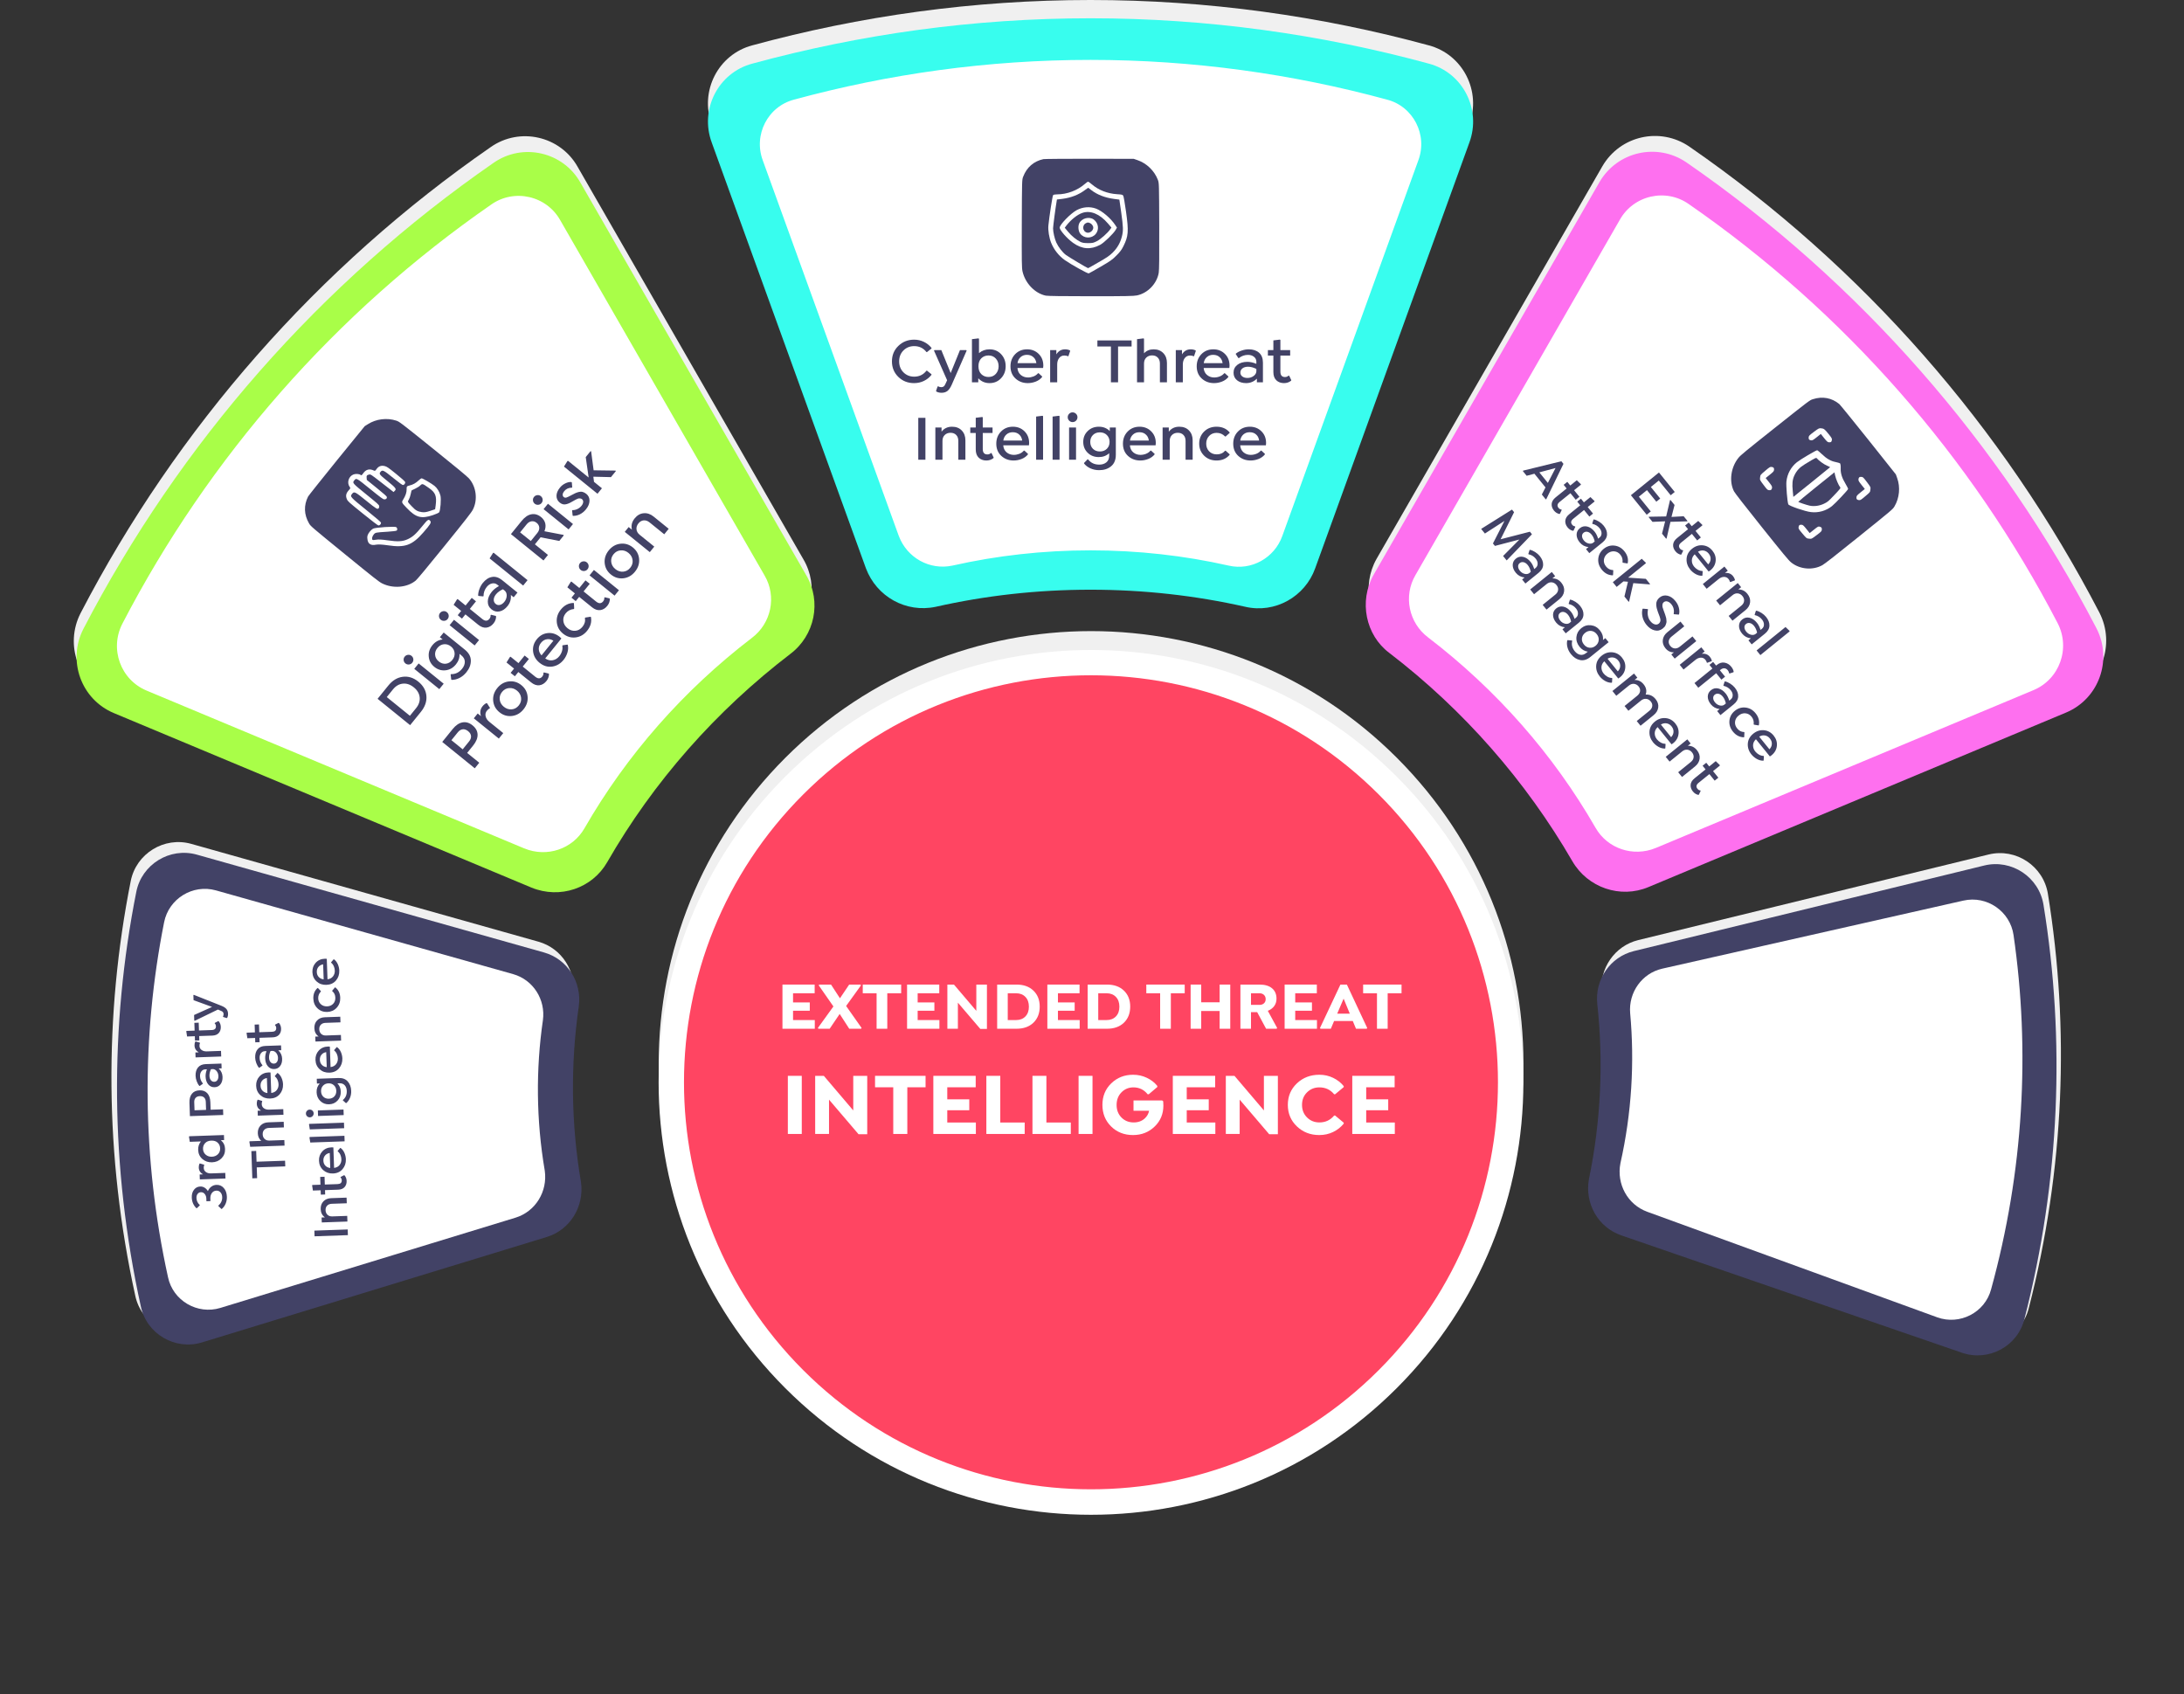
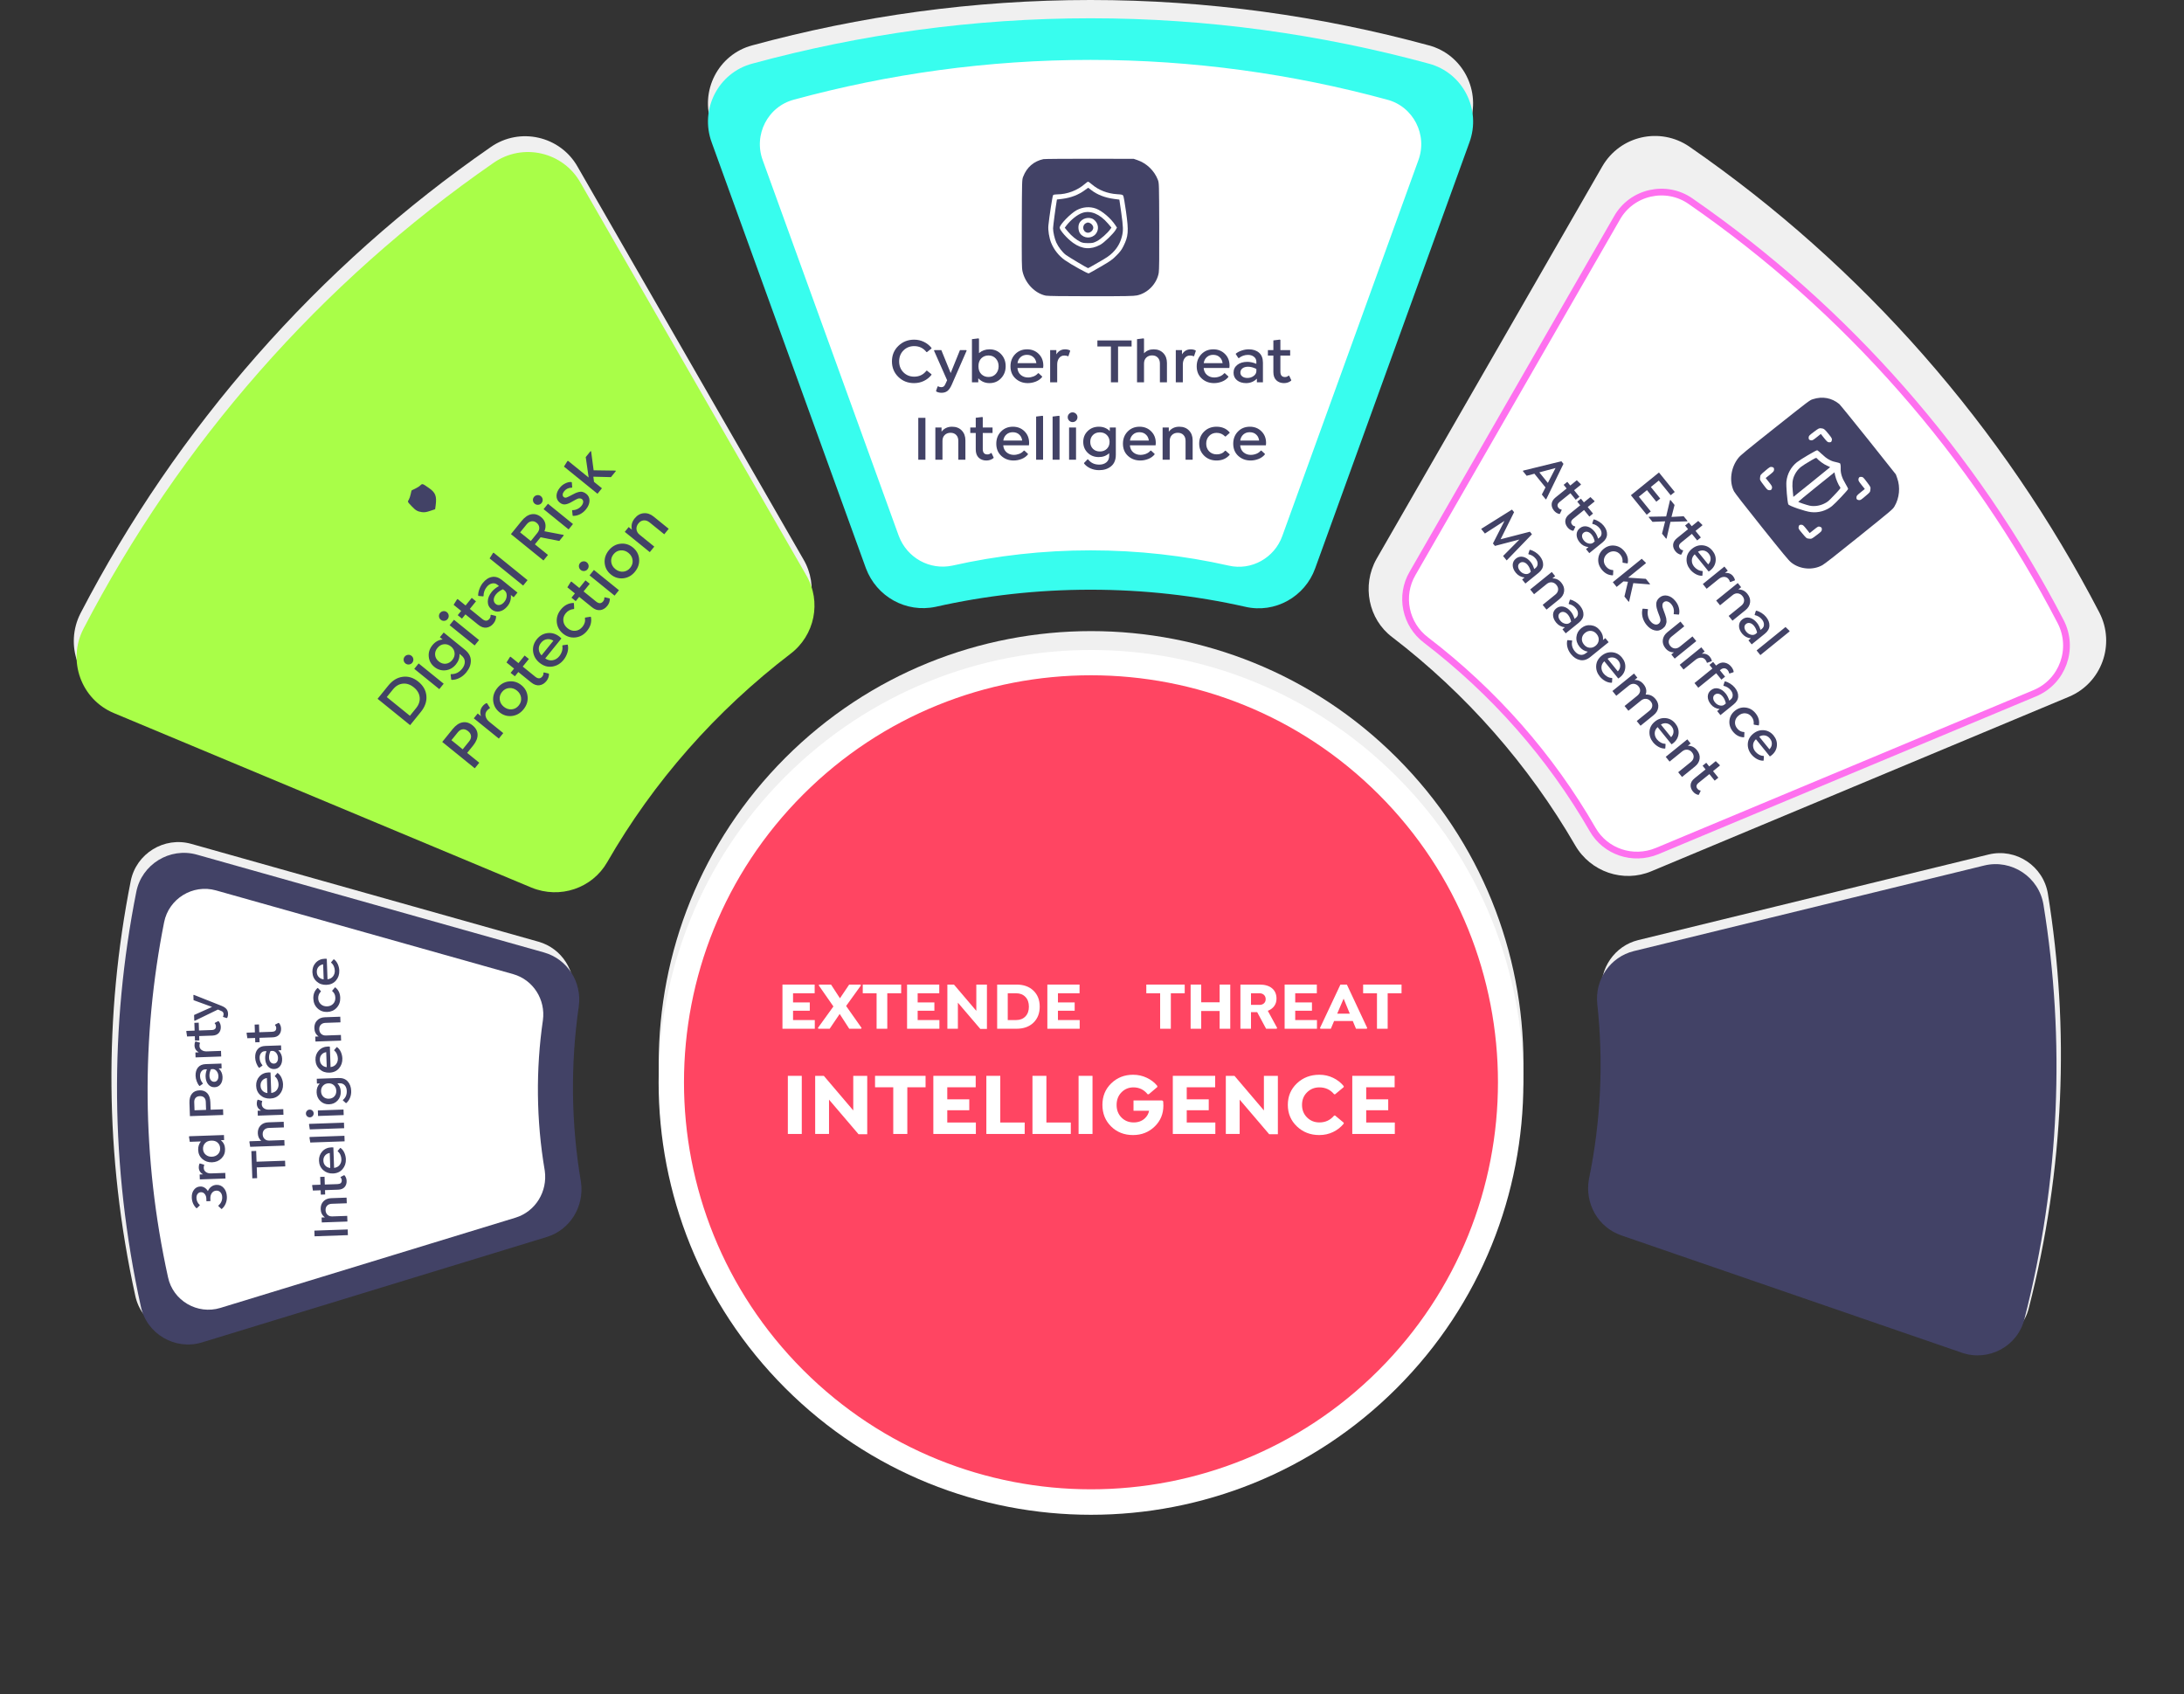
<svg xmlns="http://www.w3.org/2000/svg" width="508" height="394" viewBox="0 0 508 394" fill="none">
  <rect x="0" y="0" width="508" height="394" fill="#333333" stroke="none" />
  <path d="M324.903 176.245C364.178 215.52 364.178 279.198 324.903 318.474C285.627 357.75 221.949 357.75 182.673 318.474C143.398 279.198 143.398 215.52 182.673 176.245C221.949 136.969 285.627 136.969 324.903 176.245Z" fill="#F0F0F0" />
  <path d="M324.883 180.635C364.159 219.911 364.159 283.589 324.883 322.865C285.607 362.14 221.929 362.14 182.654 322.865C143.378 283.589 143.378 219.911 182.654 180.635C221.929 141.36 285.607 141.36 324.883 180.635Z" fill="white" />
  <path d="M319.508 317.475C355.819 281.164 355.819 222.292 319.508 185.981C283.197 149.67 224.325 149.67 188.014 185.981C151.703 222.292 151.703 281.164 188.014 317.475C224.325 353.786 283.197 353.786 319.508 317.475Z" fill="#FF4562" stroke="#FF4562" stroke-width="3.372" />
  <path d="M253.656 132.907C241.246 132.907 229.209 134.272 217.668 136.878C210.718 138.367 203.893 134.52 201.411 127.943L165.547 28.914C162.693 21.221 167.036 12.658 174.979 10.548C200.046 3.723 226.354 0 253.656 0C280.833 0 307.265 3.723 332.333 10.548C340.275 12.658 344.618 21.221 341.764 28.914L305.9 127.943C303.542 134.52 296.593 138.491 289.644 136.878C278.103 134.272 266.065 132.907 253.656 132.907Z" fill="#F0F0F0" />
  <path d="M253.663 137.158C241.254 137.158 229.216 138.523 217.675 141.129C210.726 142.618 203.901 138.771 201.419 132.194L165.555 33.166C162.701 25.471 167.044 16.909 174.986 14.799C200.054 7.974 226.362 4.251 253.663 4.251C280.841 4.251 307.273 7.974 332.34 14.799C340.283 16.909 344.626 25.471 341.772 33.166L305.908 132.194C303.55 138.771 296.601 142.743 289.651 141.129C278.11 138.523 266.073 137.158 253.663 137.158Z" fill="#38FDEE" />
  <path d="M176.667 37.565L176.669 37.571L208.312 124.944C208.312 124.945 208.313 124.947 208.314 124.949C210.368 130.386 216.002 133.555 221.736 132.329C231.976 130.017 242.656 128.806 253.663 128.806C264.672 128.806 275.353 130.017 285.595 132.33L285.6 132.331C291.325 133.66 297.063 130.389 299.01 124.956L299.011 124.954L330.657 37.571L330.66 37.565C333.017 31.211 329.426 24.149 322.882 22.411L322.878 22.409C300.825 16.405 277.571 13.13 253.663 13.13C229.646 13.13 206.502 16.405 184.449 22.409L184.444 22.411C177.9 24.149 174.31 31.211 176.667 37.565Z" fill="white" stroke="#38FDEE" stroke-width="1.601" />
  <path d="M212.604 89.108C211.155 89.108 209.936 88.625 208.945 87.659C207.96 86.693 207.467 85.49 207.467 84.051C207.467 82.612 207.965 81.412 208.96 80.451C209.955 79.486 211.177 79.003 212.626 79.003C213.445 79.003 214.204 79.173 214.901 79.515C215.599 79.851 216.187 80.32 216.665 80.92V81.059L215.619 81.893H215.501C214.784 80.966 213.831 80.503 212.64 80.503C211.65 80.503 210.819 80.837 210.145 81.505C209.477 82.173 209.143 83.022 209.143 84.051C209.143 85.081 209.477 85.932 210.145 86.605C210.819 87.273 211.65 87.608 212.64 87.608C213.831 87.608 214.784 87.142 215.501 86.21H215.619L216.665 87.051V87.183C216.197 87.783 215.611 88.254 214.909 88.595C214.211 88.937 213.443 89.108 212.604 89.108ZM224.758 81.432L224.845 81.549L221.37 89.495C221.062 90.183 220.728 90.664 220.367 90.937C220.006 91.215 219.555 91.354 219.014 91.354C218.516 91.354 218.106 91.254 217.784 91.054L217.726 90.915L218.084 89.898L218.223 89.854C218.423 89.986 218.667 90.051 218.955 90.051C219.165 90.051 219.345 89.998 219.497 89.89C219.648 89.788 219.792 89.576 219.928 89.254L220.301 88.442L217.25 81.549L217.338 81.432H218.955L221.128 86.766L223.287 81.432H224.758ZM230.158 81.249C231.255 81.249 232.155 81.624 232.858 82.376C233.565 83.127 233.919 84.061 233.919 85.178C233.919 86.285 233.563 87.217 232.85 87.973C232.143 88.729 231.245 89.108 230.158 89.108C229.119 89.108 228.248 88.732 227.545 87.981V88.925H226.075V78.885L227.589 78.703L227.714 78.798V82.134C228.402 81.544 229.216 81.249 230.158 81.249ZM229.931 87.681C230.628 87.681 231.194 87.442 231.628 86.964C232.063 86.481 232.28 85.885 232.28 85.178C232.28 84.471 232.063 83.878 231.628 83.4C231.194 82.917 230.628 82.676 229.931 82.676C229.262 82.676 228.704 82.895 228.255 83.334C227.811 83.773 227.589 84.388 227.589 85.178C227.589 85.968 227.811 86.583 228.255 87.022C228.704 87.461 229.262 87.681 229.931 87.681ZM242.633 85.581H236.655C236.714 86.278 236.975 86.822 237.438 87.212C237.906 87.603 238.465 87.798 239.114 87.798C239.553 87.798 239.984 87.715 240.409 87.549C240.833 87.378 241.18 87.132 241.448 86.81H241.587L242.406 87.564V87.681C242.036 88.149 241.543 88.505 240.928 88.749C240.319 88.988 239.699 89.108 239.07 89.108C237.943 89.108 236.989 88.751 236.209 88.039C235.428 87.322 235.038 86.373 235.038 85.193C235.038 84.066 235.402 83.127 236.128 82.376C236.86 81.624 237.784 81.249 238.902 81.249C239.97 81.249 240.86 81.595 241.572 82.288C242.314 83.005 242.682 83.929 242.677 85.061C242.677 85.276 242.663 85.449 242.633 85.581ZM238.872 82.529C238.282 82.529 237.789 82.705 237.394 83.056C236.999 83.403 236.758 83.871 236.67 84.461H241.06C240.982 83.91 240.782 83.476 240.46 83.159C240.06 82.739 239.531 82.529 238.872 82.529ZM248.853 81.49L248.926 81.615L248.524 82.808L248.392 82.873C248.202 82.751 247.926 82.69 247.565 82.69C247.067 82.69 246.665 82.885 246.358 83.276C246.055 83.666 245.904 84.166 245.904 84.776V88.925H244.265V81.432H245.706V82.42C246.194 81.639 246.87 81.249 247.733 81.249C248.148 81.249 248.521 81.329 248.853 81.49ZM260.063 80.59V88.925H258.402V80.59H255.255V79.186H263.209V80.59H260.063ZM266.099 82.178C266.665 81.559 267.411 81.249 268.338 81.249C269.27 81.249 270.019 81.542 270.585 82.127C271.151 82.712 271.433 83.476 271.433 84.417V88.925H269.794V84.549C269.794 83.978 269.631 83.522 269.304 83.181C268.982 82.834 268.541 82.661 267.98 82.661C267.424 82.661 266.97 82.834 266.619 83.181C266.272 83.522 266.099 83.978 266.099 84.549V88.925H264.475V78.885L265.975 78.703L266.099 78.798V82.178ZM278.077 81.49L278.151 81.615L277.748 82.808L277.616 82.873C277.426 82.751 277.151 82.69 276.79 82.69C276.292 82.69 275.89 82.885 275.582 83.276C275.28 83.666 275.129 84.166 275.129 84.776V88.925H273.49V81.432H274.931V82.42C275.419 81.639 276.094 81.249 276.958 81.249C277.372 81.249 277.746 81.329 278.077 81.49ZM285.951 85.581H279.972C280.031 86.278 280.292 86.822 280.755 87.212C281.224 87.603 281.782 87.798 282.431 87.798C282.87 87.798 283.302 87.715 283.726 87.549C284.151 87.378 284.497 87.132 284.765 86.81H284.904L285.724 87.564V87.681C285.353 88.149 284.86 88.505 284.246 88.749C283.636 88.988 283.016 89.108 282.387 89.108C281.26 89.108 280.307 88.751 279.526 88.039C278.746 87.322 278.355 86.373 278.355 85.193C278.355 84.066 278.719 83.127 279.446 82.376C280.177 81.624 281.102 81.249 282.219 81.249C283.287 81.249 284.177 81.595 284.89 82.288C285.631 83.005 285.999 83.929 285.994 85.061C285.994 85.276 285.98 85.449 285.951 85.581ZM282.19 82.529C281.599 82.529 281.107 82.705 280.712 83.056C280.316 83.403 280.075 83.871 279.987 84.461H284.377C284.299 83.91 284.099 83.476 283.777 83.159C283.377 82.739 282.848 82.529 282.19 82.529ZM290.436 81.249C291.455 81.249 292.263 81.512 292.858 82.039C293.458 82.561 293.758 83.332 293.758 84.351V88.925H292.353V88.069C291.665 88.756 290.836 89.103 289.865 89.108C288.987 89.108 288.277 88.888 287.736 88.449C287.194 88.005 286.924 87.42 286.924 86.693C286.924 85.932 287.219 85.32 287.809 84.856C288.399 84.393 289.175 84.161 290.136 84.161C290.785 84.161 291.482 84.315 292.229 84.622V84.132C292.229 83.664 292.046 83.283 291.68 82.99C291.319 82.693 290.853 82.544 290.282 82.544C289.492 82.544 288.787 82.793 288.168 83.29H288.051L287.451 82.376V82.259C287.821 81.951 288.282 81.707 288.834 81.527C289.385 81.342 289.919 81.249 290.436 81.249ZM290.165 87.907C290.707 87.907 291.185 87.754 291.599 87.447C292.019 87.134 292.234 86.744 292.243 86.276L292.229 86.181V85.808C291.551 85.466 290.907 85.295 290.297 85.295C289.755 85.295 289.321 85.422 288.994 85.676C288.673 85.924 288.512 86.254 288.512 86.664C288.512 87.034 288.663 87.334 288.965 87.564C289.268 87.793 289.668 87.907 290.165 87.907ZM299.875 87.41L300.351 88.412L300.307 88.551C299.838 88.922 299.29 89.108 298.66 89.108C297.929 89.108 297.334 88.888 296.875 88.449C296.416 88.005 296.187 87.368 296.187 86.539V82.705H294.914V81.432H296.187V79.171L297.702 78.988L297.819 79.076V81.432H300.095V82.705H297.819V86.437C297.819 87.276 298.175 87.695 298.887 87.695C299.229 87.695 299.512 87.581 299.736 87.351L299.875 87.41ZM213.592 97.186H215.253V106.925H213.592V97.186ZM221.45 99.249C222.392 99.249 223.143 99.542 223.704 100.127C224.27 100.712 224.553 101.476 224.553 102.417V106.925H222.906V102.549C222.906 101.968 222.743 101.51 222.416 101.173C222.089 100.832 221.648 100.661 221.092 100.661C220.541 100.661 220.089 100.834 219.738 101.181C219.392 101.522 219.219 101.978 219.219 102.549V106.925H217.565V99.432H219.006V100.405C219.597 99.634 220.411 99.249 221.45 99.249ZM230.648 105.41L231.123 106.412L231.08 106.551C230.611 106.922 230.062 107.107 229.433 107.107C228.702 107.107 228.106 106.888 227.648 106.449C227.189 106.005 226.96 105.368 226.96 104.539V100.705H225.687V99.432H226.96V97.171L228.475 96.988L228.592 97.076V99.432H230.867V100.705H228.592V104.437C228.592 105.276 228.948 105.695 229.66 105.695C230.002 105.695 230.284 105.581 230.509 105.351L230.648 105.41ZM239.333 103.581H233.355C233.414 104.278 233.675 104.822 234.138 105.212C234.606 105.603 235.165 105.798 235.814 105.798C236.253 105.798 236.684 105.715 237.109 105.549C237.533 105.378 237.88 105.132 238.148 104.81H238.287L239.106 105.564V105.681C238.736 106.149 238.243 106.505 237.628 106.749C237.019 106.988 236.399 107.107 235.77 107.107C234.643 107.107 233.689 106.751 232.909 106.039C232.128 105.322 231.738 104.373 231.738 103.193C231.738 102.066 232.102 101.127 232.828 100.376C233.56 99.624 234.484 99.249 235.602 99.249C236.67 99.249 237.56 99.595 238.272 100.288C239.014 101.005 239.382 101.929 239.377 103.061C239.377 103.276 239.363 103.449 239.333 103.581ZM235.572 100.529C234.982 100.529 234.489 100.705 234.094 101.056C233.699 101.403 233.458 101.871 233.37 102.461H237.76C237.682 101.91 237.482 101.476 237.16 101.159C236.76 100.739 236.231 100.529 235.572 100.529ZM241.002 106.925V96.885L242.494 96.703L242.619 96.798V106.925H241.002ZM244.836 106.925V96.885L246.328 96.703L246.453 96.798V106.925H244.836ZM249.475 98.173C249.167 98.173 248.904 98.061 248.685 97.837C248.465 97.612 248.355 97.347 248.355 97.039C248.355 96.727 248.465 96.461 248.685 96.242C248.904 96.022 249.167 95.912 249.475 95.912C249.787 95.912 250.055 96.022 250.28 96.242C250.504 96.461 250.616 96.725 250.616 97.032C250.616 97.354 250.506 97.624 250.287 97.844C250.067 98.064 249.797 98.173 249.475 98.173ZM248.67 106.925V99.432H250.287V106.925H248.67ZM258.138 99.432H259.543V105.768C259.543 106.949 259.177 107.842 258.446 108.447C257.719 109.051 256.797 109.354 255.68 109.354C254.928 109.354 254.248 109.215 253.638 108.937C253.028 108.664 252.533 108.288 252.153 107.81V107.671L252.965 106.837H253.082C253.711 107.656 254.577 108.066 255.68 108.066C256.358 108.066 256.914 107.888 257.348 107.532C257.782 107.176 257.999 106.659 257.999 105.981V105.41C257.341 106.01 256.536 106.31 255.585 106.31C254.536 106.31 253.67 105.973 252.987 105.3C252.304 104.627 251.963 103.786 251.963 102.776C251.963 101.776 252.307 100.939 252.994 100.266C253.682 99.588 254.55 99.249 255.599 99.249C256.619 99.249 257.465 99.585 258.138 100.259V99.432ZM255.841 105.007C256.499 105.007 257.038 104.8 257.458 104.386C257.877 103.971 258.087 103.439 258.087 102.79C258.087 102.142 257.877 101.607 257.458 101.188C257.038 100.768 256.494 100.559 255.826 100.559C255.167 100.559 254.631 100.766 254.216 101.181C253.802 101.595 253.594 102.127 253.594 102.776C253.594 103.434 253.802 103.971 254.216 104.386C254.631 104.8 255.172 105.007 255.841 105.007ZM268.792 103.581H262.814C262.872 104.278 263.133 104.822 263.597 105.212C264.065 105.603 264.624 105.798 265.272 105.798C265.711 105.798 266.143 105.715 266.568 105.549C266.992 105.378 267.338 105.132 267.607 104.81H267.746L268.565 105.564V105.681C268.194 106.149 267.702 106.505 267.087 106.749C266.477 106.988 265.858 107.107 265.229 107.107C264.102 107.107 263.148 106.751 262.368 106.039C261.587 105.322 261.197 104.373 261.197 103.193C261.197 102.066 261.56 101.127 262.287 100.376C263.019 99.624 263.943 99.249 265.06 99.249C266.129 99.249 267.019 99.595 267.731 100.288C268.472 101.005 268.841 101.929 268.836 103.061C268.836 103.276 268.821 103.449 268.792 103.581ZM265.031 100.529C264.441 100.529 263.948 100.705 263.553 101.056C263.158 101.403 262.916 101.871 262.829 102.461H267.219C267.141 101.91 266.941 101.476 266.619 101.159C266.219 100.739 265.689 100.529 265.031 100.529ZM274.309 99.249C275.251 99.249 276.002 99.542 276.563 100.127C277.129 100.712 277.412 101.476 277.412 102.417V106.925H275.765V102.549C275.765 101.968 275.602 101.51 275.275 101.173C274.948 100.832 274.507 100.661 273.951 100.661C273.399 100.661 272.948 100.834 272.597 101.181C272.251 101.522 272.077 101.978 272.077 102.549V106.925H270.424V99.432H271.865V100.405C272.455 99.634 273.27 99.249 274.309 99.249ZM282.965 107.107C281.804 107.107 280.841 106.732 280.075 105.981C279.314 105.229 278.933 104.295 278.933 103.178C278.933 102.061 279.314 101.127 280.075 100.376C280.841 99.624 281.804 99.249 282.965 99.249C284.253 99.249 285.27 99.69 286.016 100.573V100.69L285.094 101.517H284.955C284.414 100.956 283.76 100.676 282.994 100.676C282.287 100.676 281.704 100.915 281.246 101.393C280.792 101.866 280.565 102.466 280.565 103.193C280.565 103.91 280.792 104.505 281.246 104.978C281.699 105.447 282.297 105.681 283.038 105.681C283.838 105.681 284.477 105.4 284.955 104.839H285.094L286.016 105.666V105.783C285.27 106.666 284.253 107.107 282.965 107.107ZM294.446 103.581H288.468C288.526 104.278 288.787 104.822 289.251 105.212C289.719 105.603 290.277 105.798 290.926 105.798C291.365 105.798 291.797 105.715 292.221 105.549C292.646 105.378 292.992 105.132 293.26 104.81H293.399L294.219 105.564V105.681C293.848 106.149 293.355 106.505 292.741 106.749C292.131 106.988 291.512 107.107 290.882 107.107C289.755 107.107 288.802 106.751 288.021 106.039C287.241 105.322 286.851 104.373 286.851 103.193C286.851 102.066 287.214 101.127 287.941 100.376C288.673 99.624 289.597 99.249 290.714 99.249C291.782 99.249 292.673 99.595 293.385 100.288C294.126 101.005 294.495 101.929 294.49 103.061C294.49 103.276 294.475 103.449 294.446 103.581ZM290.685 100.529C290.094 100.529 289.602 100.705 289.207 101.056C288.812 101.403 288.57 101.871 288.482 102.461H292.873C292.795 101.91 292.595 101.476 292.273 101.159C291.873 100.739 291.343 100.529 290.685 100.529Z" fill="#424266" />
  <g clip-path="url(#clip0_503_1731)">
    <path d="M242.704 37.011C240.475 37.485 238.823 38.906 237.99 41.097C237.709 41.801 237.709 41.955 237.67 51.997C237.645 60.975 237.657 62.295 237.837 63.115C238.452 65.868 240.719 68.238 243.255 68.763C243.716 68.853 247.072 68.904 253.758 68.904C261.802 68.904 263.736 68.866 264.453 68.712C266.976 68.187 269.102 65.971 269.525 63.435C269.628 62.82 269.666 59.644 269.64 52.573C269.602 42.608 269.602 42.582 269.32 41.827C268.513 39.713 266.694 37.959 264.568 37.241L263.71 36.947L253.463 36.921C247.827 36.921 242.986 36.959 242.704 37.011ZM254.001 42.903C255.538 44.222 257.6 45.029 259.842 45.17C260.943 45.234 261.123 45.285 261.264 45.516C261.366 45.669 261.648 47.334 261.917 49.243C262.557 53.828 262.468 54.917 261.315 57.248C260.892 58.106 260.534 58.58 259.675 59.438C258.715 60.412 258.292 60.707 256.025 62.026C254.616 62.846 253.361 63.55 253.245 63.589C253.015 63.678 249.185 61.552 247.699 60.514C246.29 59.515 245.163 58.106 244.497 56.467C244.036 55.314 243.741 53.559 243.857 52.445C244.049 50.472 244.805 45.567 244.945 45.4C245.048 45.272 245.368 45.208 245.893 45.208C248.237 45.195 250.62 44.286 252.362 42.762C252.669 42.48 253.002 42.262 253.092 42.262C253.181 42.262 253.591 42.557 254.001 42.903Z" fill="#424266" />
    <path d="M252.374 44.196C250.889 45.311 249.095 46.002 247.046 46.258L245.842 46.399L245.778 46.797C245.522 48.257 244.945 52.637 244.945 53.111C244.945 53.969 245.304 55.545 245.701 56.416C246.201 57.492 247.11 58.67 247.917 59.285C248.532 59.746 252.925 62.372 253.092 62.372C253.13 62.372 254.232 61.757 255.551 60.988C257.485 59.887 258.113 59.451 258.843 58.721C259.893 57.671 260.585 56.467 260.956 54.994C261.302 53.662 261.276 52.829 260.79 49.371L260.367 46.425L259.163 46.271C257.011 45.989 255.179 45.272 253.809 44.196C253.45 43.902 253.13 43.671 253.117 43.671C253.092 43.671 252.759 43.914 252.374 44.196ZM254.949 48.526C256.383 49.076 258.356 50.754 259.419 52.355L259.803 52.932L259.509 53.457C259.048 54.289 256.78 56.493 255.884 56.954C253.681 58.119 251.695 57.978 249.608 56.493C248.237 55.519 246.482 53.534 246.482 52.957C246.482 52.253 248.98 49.678 250.427 48.884C251.849 48.116 253.501 47.988 254.949 48.526Z" fill="#424266" />
    <path d="M251.733 49.525C250.581 49.922 249.12 51.087 248.057 52.445L247.66 52.97L248.416 53.88C249.236 54.879 250.427 55.839 251.349 56.275C251.797 56.48 252.182 56.544 253.091 56.544C254.154 56.544 254.308 56.505 255.128 56.096C256.011 55.647 257.638 54.2 258.24 53.329L258.522 52.932L257.689 51.958C255.806 49.755 253.629 48.859 251.733 49.525ZM254.41 51.062C255.512 51.894 255.717 53.406 254.859 54.43C253.911 55.545 252.143 55.506 251.259 54.341C250.811 53.752 250.709 52.637 251.029 51.946C251.605 50.742 253.36 50.293 254.41 51.062Z" fill="#424266" />
    <path d="M252.695 51.856C251.632 52.291 251.747 53.828 252.849 54.11C253.502 54.264 254.296 53.636 254.296 52.957C254.296 52.548 253.912 52.022 253.515 51.882C253.054 51.715 253.041 51.715 252.695 51.856Z" fill="#424266" />
  </g>
  <path d="M122.958 202.765L25.829 162.179C18.21 158.986 14.983 149.978 18.73 142.639C41.114 99.502 73.835 62.104 114.153 34.203C120.883 29.488 130.328 31.603 134.375 38.828L186.89 130.125C190.498 136.293 188.857 144.143 183.185 148.42C165.865 161.68 151.371 178.097 140.571 196.887C137.098 202.918 129.614 205.498 122.958 202.765Z" fill="#F0F0F0" />
  <path d="M123.606 206.439L26.478 165.853C18.858 162.66 15.632 153.652 19.378 146.313C41.763 103.177 74.484 65.778 114.802 37.877C121.531 33.163 130.977 35.277 135.023 42.502L187.538 133.799C191.146 139.968 189.506 147.817 183.833 152.094C166.514 165.355 152.019 181.772 141.219 200.561C137.746 206.592 130.262 209.172 123.606 206.439Z" fill="#A9FE48" />
-   <path d="M113.835 46.913L113.832 46.916C77.46 72.086 47.94 105.824 27.746 144.739C24.562 150.978 27.308 158.627 33.775 161.337L121.649 198.056C121.65 198.057 121.651 198.057 121.652 198.057C127.315 200.381 133.665 198.183 136.608 193.073C146.432 175.98 159.616 161.048 175.367 148.989L175.372 148.985C180.191 145.352 181.58 138.688 178.519 133.455L178.516 133.45L131.002 50.846L130.997 50.839C127.564 44.708 119.545 42.912 113.835 46.913Z" fill="white" stroke="#A9FE48" stroke-width="1.568" />
  <path d="M90.326 159.447C91.293 158.252 92.414 157.575 93.687 157.413C94.963 157.248 96.168 157.624 97.302 158.542C98.443 159.466 99.069 160.572 99.18 161.861C99.29 163.143 98.862 164.381 97.895 165.576L95.395 168.663L87.826 162.534L90.326 159.447ZM96.779 164.71C97.433 163.902 97.712 163.058 97.616 162.177C97.52 161.295 97.064 160.525 96.249 159.865C95.434 159.205 94.586 158.919 93.704 159.008C92.822 159.098 92.054 159.546 91.4 160.353L89.963 162.128L95.343 166.484L96.779 164.71ZM95.888 154.149C95.694 154.387 95.441 154.522 95.129 154.551C94.816 154.58 94.541 154.498 94.302 154.305C94.059 154.108 93.922 153.856 93.889 153.547C93.857 153.238 93.937 152.965 94.131 152.726C94.327 152.483 94.581 152.344 94.893 152.307C95.205 152.271 95.48 152.35 95.719 152.543C95.969 152.746 96.111 153.002 96.143 153.31C96.175 153.619 96.09 153.898 95.888 154.149ZM102.182 160.282L96.359 155.566L97.377 154.309L103.2 159.025L102.182 160.282ZM102.318 148.208L103.202 147.116L108.127 151.104C109.044 151.847 109.507 152.693 109.517 153.642C109.53 154.588 109.185 155.495 108.482 156.363C108.009 156.946 107.472 157.388 106.873 157.687C106.277 157.989 105.673 158.137 105.062 158.132L104.954 158.044L104.817 156.888L104.891 156.797C105.924 156.824 106.787 156.409 107.481 155.552C107.907 155.025 108.119 154.481 108.116 153.92C108.112 153.358 107.847 152.864 107.32 152.437L106.876 152.078C106.928 152.967 106.655 153.782 106.056 154.521C105.396 155.336 104.59 155.797 103.637 155.904C102.684 156.011 101.815 155.747 101.03 155.112C100.253 154.482 99.819 153.689 99.729 152.73C99.635 151.769 99.918 150.881 100.578 150.066C101.219 149.274 102.014 148.828 102.96 148.728L102.318 148.208ZM105.205 153.502C105.62 152.991 105.798 152.441 105.739 151.854C105.681 151.267 105.4 150.77 104.896 150.361C104.392 149.953 103.844 149.78 103.254 149.842C102.664 149.904 102.159 150.195 101.739 150.714C101.324 151.226 101.148 151.773 101.209 152.356C101.27 152.94 101.553 153.435 102.057 153.844C102.569 154.258 103.116 154.435 103.699 154.373C104.283 154.312 104.785 154.022 105.205 153.502ZM104.112 143.993C103.919 144.231 103.666 144.366 103.353 144.395C103.041 144.424 102.765 144.342 102.526 144.149C102.283 143.952 102.146 143.7 102.113 143.391C102.081 143.082 102.161 142.809 102.355 142.57C102.551 142.327 102.805 142.188 103.117 142.151C103.429 142.115 103.704 142.194 103.943 142.387C104.193 142.59 104.335 142.845 104.367 143.154C104.4 143.463 104.315 143.742 104.112 143.993ZM110.406 150.125L104.583 145.41L105.601 144.153L111.424 148.869L110.406 150.125ZM114.235 142.991L115.313 143.252L115.394 143.374C115.387 143.971 115.186 144.514 114.79 145.003C114.329 145.572 113.784 145.896 113.154 145.976C112.521 146.053 111.882 145.831 111.237 145.309L108.258 142.896L107.456 143.886L106.467 143.084L107.268 142.095L105.511 140.672L106.322 139.38L106.464 139.344L108.295 140.827L109.727 139.058L110.716 139.86L109.284 141.628L112.184 143.977C112.837 144.505 113.387 144.492 113.835 143.938C114.05 143.673 114.139 143.381 114.102 143.062L114.235 142.991ZM112.311 135.577C112.953 134.785 113.665 134.323 114.449 134.192C115.232 134.054 116.02 134.306 116.813 134.948L120.367 137.826L119.482 138.917L118.817 138.379C118.919 139.346 118.666 140.209 118.059 140.966C117.506 141.648 116.889 142.062 116.207 142.206C115.522 142.348 114.896 142.19 114.331 141.732C113.74 141.253 113.45 140.639 113.461 139.888C113.473 139.138 113.781 138.39 114.385 137.643C114.794 137.139 115.352 136.693 116.061 136.307L115.68 135.998C115.316 135.703 114.905 135.606 114.447 135.706C113.989 135.799 113.58 136.068 113.221 136.511C112.723 137.125 112.473 137.83 112.47 138.624L112.396 138.715L111.308 138.606L111.217 138.532C111.211 138.051 111.312 137.539 111.519 136.997C111.721 136.452 111.986 135.979 112.311 135.577ZM117.315 139.978C117.656 139.557 117.837 139.089 117.86 138.573C117.881 138.051 117.713 137.638 117.355 137.336L117.272 137.287L116.982 137.053C116.29 137.365 115.752 137.758 115.368 138.231C115.027 138.652 114.853 139.069 114.844 139.483C114.835 139.89 114.989 140.222 115.308 140.48C115.596 140.713 115.924 140.785 116.293 140.694C116.661 140.603 117.002 140.364 117.315 139.978ZM121.688 136.194L113.886 129.876L114.684 128.601L114.836 128.564L122.706 134.937L121.688 136.194ZM126.635 123.562L131.063 124.408L131.119 124.548L130.092 125.816L125.737 124.973L124.416 126.605L127.458 129.069L126.413 130.359L118.844 124.23L121.308 121.188C122.038 120.286 122.798 119.762 123.588 119.617C124.376 119.464 125.131 119.68 125.851 120.263C126.37 120.684 126.697 121.18 126.83 121.752C126.959 122.321 126.894 122.925 126.635 123.562ZM120.981 123.824L123.466 125.836L124.976 123.971C125.311 123.558 125.463 123.138 125.432 122.711C125.4 122.277 125.199 121.91 124.827 121.609C124.452 121.305 124.053 121.186 123.629 121.251C123.205 121.309 122.826 121.545 122.492 121.958L120.981 123.824ZM125.966 117.005C125.773 117.244 125.52 117.378 125.207 117.407C124.895 117.436 124.619 117.354 124.38 117.161C124.138 116.965 124 116.712 123.968 116.403C123.935 116.094 124.016 115.821 124.209 115.582C124.406 115.339 124.66 115.2 124.972 115.164C125.283 115.127 125.559 115.206 125.798 115.399C126.048 115.602 126.189 115.858 126.222 116.166C126.254 116.475 126.169 116.754 125.966 117.005ZM132.261 123.138L126.438 118.422L127.456 117.166L133.278 121.881L132.261 123.138ZM136.296 118.468C135.894 118.965 135.428 119.347 134.898 119.614C134.367 119.875 133.83 119.999 133.287 119.986L133.196 119.913L133.074 118.75L133.157 118.647C133.513 118.665 133.886 118.585 134.276 118.405C134.667 118.225 134.991 117.976 135.249 117.657C135.488 117.362 135.62 117.07 135.646 116.783C135.667 116.493 135.578 116.267 135.377 116.104C135.267 116.015 135.147 115.962 135.016 115.944C134.886 115.92 134.774 115.911 134.681 115.917C134.584 115.92 134.446 115.963 134.267 116.044C134.085 116.122 133.953 116.184 133.871 116.231C133.792 116.274 133.642 116.359 133.419 116.487C133.076 116.686 132.802 116.838 132.598 116.942C132.394 117.047 132.141 117.146 131.839 117.241C131.536 117.335 131.249 117.353 130.976 117.295C130.706 117.233 130.445 117.101 130.195 116.898C129.691 116.49 129.44 115.97 129.443 115.339C129.446 114.707 129.709 114.069 130.231 113.425C130.578 112.996 130.997 112.664 131.489 112.429C131.98 112.186 132.45 112.08 132.897 112.109L133.005 112.197L133.098 113.336L133.025 113.427C132.265 113.428 131.663 113.706 131.219 114.262C131.01 114.52 130.898 114.775 130.883 115.026C130.867 115.271 130.948 115.465 131.126 115.609C131.304 115.753 131.513 115.79 131.752 115.72C131.987 115.647 132.336 115.484 132.798 115.231C132.864 115.196 132.913 115.17 132.946 115.153C133.336 114.942 133.641 114.786 133.859 114.687C134.078 114.588 134.344 114.499 134.659 114.421C134.973 114.343 135.27 114.345 135.549 114.426C135.827 114.501 136.107 114.652 136.387 114.879C136.891 115.288 137.135 115.824 137.118 116.488C137.104 117.149 136.83 117.809 136.296 118.468ZM138.078 109.385L143.189 109.456L143.243 109.575L142.111 110.974L138.011 110.874L138.168 112.075L140.011 113.567L138.979 114.841L131.177 108.523L131.988 107.231L132.141 107.194L136.923 111.067L136.242 106.316L137.356 104.94L137.493 104.956L138.078 109.385ZM105.287 169.575C106.011 168.68 106.777 168.161 107.584 168.017C108.387 167.87 109.166 168.102 109.92 168.713C110.671 169.321 111.06 170.034 111.087 170.853C111.11 171.67 110.759 172.525 110.035 173.42L108.658 175.12L111.479 177.404L110.433 178.695L102.865 172.566L105.287 169.575ZM109.106 172.451C109.447 172.03 109.598 171.61 109.561 171.191C109.52 170.768 109.295 170.391 108.886 170.06C108.465 169.719 108.046 169.574 107.628 169.625C107.206 169.673 106.825 169.907 106.484 170.328L105.002 172.159L107.623 174.282L109.106 172.451ZM113.138 163.542L113.281 163.563L113.954 164.626L113.923 164.77C113.708 164.841 113.487 165.017 113.26 165.298C112.947 165.684 112.845 166.12 112.955 166.604C113.068 167.085 113.361 167.517 113.835 167.901L117.06 170.512L116.028 171.786L110.205 167.07L111.112 165.95L111.88 166.572C111.58 165.701 111.702 164.931 112.246 164.26C112.507 163.938 112.804 163.698 113.138 163.542ZM121.77 164.986C121.039 165.888 120.139 166.402 119.071 166.529C118.005 166.651 117.038 166.361 116.17 165.658C115.302 164.955 114.817 164.069 114.715 163.001C114.616 161.93 114.932 160.943 115.662 160.04C116.399 159.131 117.301 158.614 118.366 158.492C119.435 158.366 120.404 158.654 121.272 159.357C122.14 160.06 122.623 160.948 122.722 162.019C122.824 163.087 122.506 164.076 121.77 164.986ZM120.661 164.088C121.106 163.538 121.287 162.938 121.205 162.288C121.122 161.631 120.802 161.077 120.245 160.625C119.688 160.174 119.081 159.978 118.425 160.036C117.768 160.088 117.216 160.389 116.771 160.938C116.332 161.48 116.154 162.08 116.237 162.737C116.319 163.388 116.639 163.938 117.197 164.39C117.754 164.841 118.361 165.041 119.018 164.989C119.674 164.93 120.222 164.63 120.661 164.088ZM126.538 156.4L127.616 156.661L127.697 156.783C127.69 157.38 127.489 157.923 127.093 158.412C126.632 158.981 126.087 159.305 125.458 159.385C124.824 159.462 124.185 159.24 123.541 158.718L120.561 156.305L119.76 157.295L118.77 156.493L119.571 155.504L117.814 154.081L118.625 152.789L118.767 152.753L120.598 154.236L122.03 152.467L123.02 153.269L121.588 155.037L124.488 157.386C125.14 157.914 125.69 157.901 126.138 157.347C126.353 157.082 126.442 156.79 126.405 156.471L126.538 156.4ZM130.582 148.499L126.82 153.145C127.399 153.538 127.986 153.678 128.581 153.563C129.179 153.445 129.682 153.134 130.09 152.63C130.367 152.288 130.574 151.901 130.712 151.466C130.846 151.029 130.873 150.605 130.792 150.194L130.879 150.086L131.981 149.923L132.072 149.997C132.202 150.58 132.169 151.187 131.972 151.818C131.774 152.442 131.477 152.999 131.081 153.488C130.371 154.364 129.495 154.881 128.45 155.039C127.401 155.194 126.419 154.9 125.501 154.158C124.625 153.448 124.124 152.575 123.998 151.537C123.875 150.496 124.164 149.541 124.867 148.673C125.54 147.843 126.369 147.369 127.356 147.251C128.38 147.127 129.33 147.422 130.206 148.138C130.373 148.273 130.498 148.393 130.582 148.499ZM125.844 149.502C125.473 149.96 125.299 150.454 125.323 150.982C125.344 151.507 125.556 151.989 125.959 152.429L128.722 149.017C128.245 148.731 127.781 148.613 127.332 148.664C126.755 148.711 126.259 148.99 125.844 149.502ZM136.56 146.721C135.83 147.623 134.932 148.136 133.866 148.258C132.803 148.377 131.838 148.084 130.969 147.381C130.101 146.678 129.615 145.795 129.51 144.731C129.408 143.663 129.722 142.678 130.453 141.775C131.264 140.775 132.247 140.262 133.403 140.238L133.494 140.311L133.556 141.548L133.468 141.656C132.692 141.724 132.062 142.055 131.58 142.651C131.135 143.2 130.954 143.804 131.037 144.461C131.119 145.111 131.443 145.665 132.008 146.123C132.565 146.574 133.17 146.772 133.823 146.717C134.473 146.659 135.031 146.342 135.498 145.766C136.001 145.145 136.185 144.471 136.05 143.747L136.138 143.639L137.36 143.443L137.451 143.516C137.668 144.652 137.371 145.72 136.56 146.721ZM140.693 138.92L141.772 139.181L141.852 139.303C141.845 139.9 141.644 140.443 141.248 140.932C140.788 141.501 140.242 141.825 139.613 141.905C138.979 141.982 138.34 141.76 137.696 141.238L134.716 138.825L133.915 139.814L132.925 139.013L133.727 138.024L131.969 136.601L132.78 135.309L132.922 135.273L134.753 136.756L136.185 134.987L137.175 135.788L135.743 137.557L138.643 139.905C139.295 140.433 139.845 140.421 140.293 139.867C140.508 139.602 140.597 139.31 140.56 138.991L140.693 138.92ZM136.658 132.404C136.465 132.643 136.212 132.777 135.899 132.806C135.587 132.836 135.311 132.754 135.072 132.56C134.829 132.364 134.692 132.111 134.659 131.802C134.627 131.494 134.707 131.22 134.901 130.981C135.097 130.738 135.351 130.599 135.663 130.563C135.975 130.527 136.25 130.605 136.489 130.799C136.739 131.001 136.881 131.257 136.913 131.566C136.946 131.874 136.861 132.154 136.658 132.404ZM142.952 138.537L137.129 133.822L138.147 132.565L143.97 137.28L142.952 138.537ZM147.704 132.96C146.973 133.862 146.074 134.376 145.005 134.502C143.939 134.625 142.972 134.335 142.104 133.632C141.236 132.929 140.751 132.043 140.649 130.975C140.55 129.903 140.866 128.916 141.597 128.014C142.333 127.104 143.235 126.588 144.301 126.466C145.369 126.34 146.338 126.628 147.206 127.331C148.074 128.034 148.558 128.921 148.656 129.993C148.758 131.061 148.441 132.05 147.704 132.96ZM146.595 132.062C147.04 131.512 147.222 130.912 147.139 130.262C147.057 129.605 146.736 129.05 146.179 128.599C145.622 128.148 145.015 127.951 144.359 128.01C143.702 128.062 143.151 128.362 142.706 128.912C142.267 129.454 142.089 130.054 142.172 130.711C142.254 131.361 142.573 131.912 143.131 132.364C143.688 132.815 144.295 133.015 144.952 132.963C145.608 132.904 146.156 132.604 146.595 132.062ZM147.624 120.571C148.217 119.839 148.917 119.439 149.725 119.372C150.536 119.3 151.307 119.561 152.039 120.153L155.542 122.99L154.506 124.269L151.105 121.516C150.654 121.151 150.195 120.989 149.728 121.031C149.257 121.07 148.846 121.306 148.496 121.738C148.149 122.166 148 122.626 148.048 123.117C148.096 123.601 148.341 124.023 148.785 124.382L152.185 127.135L151.144 128.421L145.321 123.705L146.229 122.585L146.985 123.197C146.757 122.254 146.971 121.378 147.624 120.571Z" fill="#424266" />
  <g clip-path="url(#clip1_503_1731)">
-     <path d="M71.666 115.486C70.631 117.516 70.697 119.695 71.875 121.72C72.245 122.383 72.364 122.479 80.144 128.829C87.106 134.499 88.139 135.32 88.889 135.696C91.416 136.951 94.684 136.681 96.689 135.04C97.049 134.738 99.2 132.163 103.408 126.967C108.47 120.715 109.657 119.188 109.989 118.534C111.169 116.243 110.785 113.196 109.08 111.271C108.667 110.805 106.222 108.776 100.712 104.346C92.943 98.105 92.923 98.089 92.159 97.832C90.008 97.129 87.5 97.438 85.605 98.639L84.835 99.121L78.367 107.068C74.82 111.448 71.803 115.235 71.666 115.486ZM82.262 110.338C82.772 110.157 83.579 110.218 83.888 110.467C84.067 110.613 84.135 110.569 84.501 110.057C85.118 109.172 85.961 108.965 86.949 109.435C87.226 109.561 87.278 109.537 87.603 109.075C88.063 108.426 88.704 108.204 89.481 108.404C89.987 108.533 90.299 108.737 92.081 110.18C93.296 111.163 94.149 111.921 94.221 112.077C94.333 112.366 94.066 112.776 93.742 112.81C93.58 112.827 92.939 112.358 91.475 111.173C89.216 109.343 88.946 109.207 88.511 109.745C88.124 110.223 88.21 110.341 90.051 111.832C92.062 113.461 92.262 113.722 91.842 114.139L91.546 114.444L88.888 112.373C86.239 110.311 86.219 110.295 85.837 110.381C85.338 110.488 85.219 110.655 85.284 111.186L85.321 111.628L87.651 113.514C89.323 114.869 89.976 115.447 89.993 115.609C90.029 115.951 89.769 116.169 89.393 116.145C89.091 116.131 88.597 115.764 86.089 113.733C82.834 111.097 82.892 111.128 82.384 111.755C81.924 112.322 81.986 112.389 85.221 115.008C87.809 117.104 88.162 117.422 88.2 117.7C88.227 117.871 88.186 118.084 88.113 118.174C87.815 118.542 87.621 118.435 85.203 116.476C82.555 114.332 82.391 114.249 81.891 114.866C81.376 115.504 81.397 115.538 85.2 118.617C87.708 120.648 88.6 121.42 88.617 121.582C88.651 121.906 88.305 122.252 87.999 122.202C87.821 122.157 86.475 121.133 84.325 119.392C81.11 116.788 80.919 116.617 80.694 116.122C80.358 115.355 80.478 114.76 81.072 114.087C81.537 113.574 81.541 113.528 81.361 113.283C80.61 112.296 81.078 110.763 82.262 110.338ZM86.776 122.959C87.31 122.666 91.879 122.377 92.168 122.611C92.426 122.821 92.48 123.161 92.295 123.39C92.214 123.489 91.243 123.61 90.121 123.673C87.325 123.849 87.307 123.85 86.912 124.338C86.549 124.786 86.43 125.381 86.659 125.567C86.728 125.623 87.111 125.62 87.493 125.534C87.966 125.439 88.826 125.476 90.149 125.674C92.563 126.03 93.658 125.961 94.874 125.396C96.019 124.856 96.727 124.226 98.218 122.385C99.508 120.792 99.704 120.671 100.086 121.178C100.361 121.549 100.105 121.968 98.48 123.833C95.863 126.84 94.213 127.432 90.216 126.832C88.977 126.653 88.033 126.597 87.576 126.673C86.719 126.836 86.34 126.775 85.913 126.447C85.535 126.14 85.315 125.171 85.495 124.542C85.648 124.007 86.269 123.24 86.776 122.959ZM95.274 112.913C96.065 112.73 96.743 112.34 97.339 111.768C97.637 111.481 97.968 111.255 98.068 111.254C98.332 111.253 100.399 112.466 101.066 113.006C101.705 113.54 102.187 114.309 102.439 115.238C102.657 116.008 102.44 118.799 102.142 119.168C102.045 119.287 101.401 119.573 100.698 119.811C97.998 120.723 96.752 120.39 94.634 118.181C93.376 116.865 93.366 116.857 93.802 116.155C94.323 115.308 94.596 114.524 94.58 113.852C94.568 113.133 94.609 113.084 95.274 112.913Z" fill="#424266" />
    <path d="M95.517 114.974C95.427 115.411 95.231 115.978 95.084 116.221C94.773 116.728 94.751 116.693 95.834 117.818C96.675 118.713 97.14 118.974 98.101 119.11C98.693 119.193 99.133 119.138 100.039 118.833L101.21 118.446L101.339 117.513C101.616 115.38 101.293 114.558 99.761 113.498C98.247 112.437 98.247 112.437 97.742 112.918C97.502 113.153 96.946 113.494 96.529 113.683C96.102 113.865 95.741 114.067 95.716 114.097C95.702 114.135 95.616 114.526 95.517 114.974Z" fill="#424266" />
  </g>
  <path d="M125.859 285.212L45.698 309.719C39.459 311.626 32.802 307.77 31.462 301.358C24.303 268.816 24.217 236.076 30.407 204.931C31.661 198.553 38.172 194.494 44.506 196.279L125.265 219.033C130.698 220.576 134.097 225.946 133.331 231.555C131.403 244.858 131.495 258.681 133.84 272.435C134.636 278.083 131.341 283.535 125.859 285.212Z" fill="#F0F0F0" />
  <path d="M127.156 287.716L46.995 312.224C40.756 314.131 34.099 310.275 32.759 303.862C25.6 271.321 25.514 238.58 31.703 207.436C32.958 201.057 39.469 196.999 45.803 198.784L126.562 221.538C131.995 223.081 135.394 228.45 134.628 234.059C132.7 247.363 132.792 261.186 135.136 274.94C135.933 280.588 132.638 286.04 127.156 287.716Z" fill="#424266" />
  <path d="M119.883 283.226L51.263 304.205C45.923 305.838 40.224 302.537 39.077 297.048C32.949 269.191 32.875 241.165 38.173 214.504C39.247 209.044 44.821 205.57 50.243 207.098L119.375 226.576C124.026 227.897 126.935 232.493 126.279 237.294C124.629 248.682 124.707 260.515 126.714 272.289C127.396 277.124 124.576 281.791 119.883 283.226Z" fill="white" />
  <path d="M48.353 277.044C48.536 276.606 48.804 276.259 49.156 276.001C49.505 275.74 49.904 275.602 50.355 275.586C51.038 275.562 51.605 275.807 52.054 276.32C52.504 276.829 52.743 277.505 52.773 278.348C52.792 278.903 52.7 279.431 52.495 279.932C52.287 280.433 51.987 280.85 51.594 281.183L51.495 281.186L50.789 280.517L50.786 280.423C51.412 279.869 51.712 279.205 51.685 278.433C51.669 277.978 51.536 277.612 51.285 277.333C51.03 277.05 50.712 276.915 50.332 276.928C49.893 276.944 49.545 277.125 49.289 277.472C49.029 277.82 48.908 278.255 48.927 278.78L48.947 279.362L48.015 279.395L47.994 278.777C47.978 278.338 47.851 277.979 47.612 277.7C47.373 277.417 47.078 277.281 46.729 277.293C46.41 277.305 46.156 277.436 45.967 277.687C45.773 277.935 45.683 278.253 45.697 278.642C45.72 279.294 45.974 279.833 46.459 280.26L46.463 280.37L45.791 281.012L45.687 281.016C45.003 280.363 44.643 279.532 44.608 278.522C44.583 277.792 44.756 277.189 45.128 276.714C45.496 276.238 45.981 275.99 46.583 275.969C46.948 275.956 47.286 276.047 47.596 276.243C47.906 276.434 48.158 276.701 48.353 277.044ZM46.398 270.662L46.495 270.601L47.456 270.888L47.512 270.991C47.42 271.146 47.379 271.367 47.389 271.654C47.403 272.05 47.569 272.365 47.889 272.599C48.208 272.829 48.61 272.935 49.095 272.918L52.398 272.803L52.444 274.108L46.479 274.316L46.439 273.169L47.225 273.141C46.59 272.775 46.261 272.248 46.237 271.56C46.225 271.23 46.279 270.931 46.398 270.662ZM43.957 264.379L44.029 264.277L52.09 263.996L52.131 265.167L51.368 265.193C51.993 265.72 52.32 266.397 52.349 267.224C52.38 268.097 52.104 268.828 51.522 269.416C50.939 270 50.208 270.308 49.326 270.338C48.444 270.369 47.693 270.114 47.071 269.572C46.45 269.026 46.124 268.316 46.093 267.442C46.067 266.704 46.28 266.051 46.73 265.484L44.144 265.574L43.957 264.379ZM51.207 267.083C51.188 266.551 50.998 266.114 50.636 265.773C50.274 265.432 49.779 265.272 49.15 265.294C48.529 265.316 48.047 265.512 47.706 265.881C47.366 266.251 47.204 266.698 47.223 267.222C47.242 267.777 47.45 268.225 47.847 268.565C48.24 268.901 48.718 269.059 49.281 269.04C49.844 269.02 50.311 268.829 50.684 268.466C51.052 268.099 51.226 267.638 51.207 267.083ZM44.068 256.537C44.036 255.621 44.225 254.908 44.635 254.4C45.041 253.892 45.63 253.625 46.403 253.598C47.172 253.571 47.778 253.797 48.223 254.275C48.663 254.753 48.899 255.451 48.931 256.367L48.992 258.109L51.881 258.008L51.928 259.33L44.175 259.601L44.068 256.537ZM47.867 256.27C47.852 255.839 47.723 255.507 47.482 255.275C47.237 255.042 46.904 254.933 46.485 254.948C46.054 254.963 45.726 255.095 45.502 255.344C45.273 255.593 45.166 255.933 45.181 256.364L45.247 258.24L47.932 258.146L47.867 256.27ZM45.492 250.23C45.464 249.418 45.651 248.768 46.054 248.28C46.453 247.788 47.058 247.527 47.869 247.499L51.51 247.372L51.549 248.49L50.867 248.514C51.434 249.042 51.733 249.693 51.764 250.466C51.788 251.165 51.633 251.736 51.299 252.179C50.96 252.622 50.502 252.854 49.923 252.874C49.318 252.895 48.822 252.678 48.437 252.221C48.051 251.764 47.845 251.153 47.819 250.388C47.801 249.871 47.904 249.312 48.127 248.709L47.737 248.722C47.364 248.735 47.067 248.892 46.844 249.191C46.617 249.487 46.511 249.862 46.527 250.316C46.549 250.945 46.767 251.499 47.18 251.979L47.184 252.072L46.472 252.575L46.379 252.578C46.124 252.292 45.917 251.931 45.758 251.498C45.595 251.064 45.506 250.641 45.492 250.23ZM50.8 250.26C50.785 249.829 50.65 249.453 50.393 249.131C50.133 248.806 49.816 248.646 49.444 248.651L49.368 248.666L49.071 248.676C48.818 249.225 48.7 249.742 48.717 250.228C48.732 250.659 48.845 251.001 49.056 251.254C49.263 251.504 49.53 251.623 49.856 251.611C50.151 251.601 50.386 251.472 50.56 251.225C50.734 250.978 50.814 250.656 50.8 250.26ZM45.407 242.284L45.504 242.222L46.465 242.509L46.521 242.612C46.429 242.767 46.388 242.988 46.398 243.276C46.412 243.672 46.578 243.987 46.898 244.22C47.217 244.45 47.619 244.557 48.104 244.54L51.407 244.424L51.453 245.729L45.488 245.938L45.448 244.79L46.234 244.763C45.599 244.396 45.27 243.869 45.246 243.182C45.234 242.852 45.288 242.552 45.407 242.284ZM49.972 237.908L50.757 237.501L50.869 237.532C51.177 237.895 51.34 238.327 51.357 238.828C51.378 239.41 51.219 239.89 50.883 240.267C50.542 240.644 50.042 240.845 49.382 240.868L46.329 240.974L46.365 241.988L45.351 242.023L45.316 241.01L43.516 241.073L43.328 239.872L43.395 239.776L45.27 239.711L45.207 237.899L46.221 237.864L46.284 239.675L49.255 239.572C49.923 239.548 50.247 239.253 50.227 238.686C50.217 238.414 50.118 238.192 49.929 238.02L49.972 237.908ZM44.982 231.457L45.073 231.384L51.495 233.93C52.051 234.155 52.443 234.408 52.671 234.688C52.902 234.967 53.025 235.323 53.04 235.754C53.054 236.15 52.986 236.479 52.836 236.741L52.727 236.791L51.907 236.534L51.868 236.424C51.968 236.262 52.013 236.066 52.005 235.836C51.999 235.669 51.952 235.527 51.862 235.41C51.776 235.292 51.603 235.184 51.343 235.084L50.686 234.809L45.284 237.43L45.188 237.363L45.144 236.076L49.33 234.198L45.023 232.628L44.982 231.457ZM59.673 270.199L66.308 269.967L66.354 271.289L59.719 271.521L59.807 274.026L58.688 274.065L58.467 267.733L59.586 267.694L59.673 270.199ZM60.769 265.349C60.26 264.916 59.993 264.33 59.967 263.593C59.941 262.851 60.154 262.247 60.604 261.78C61.054 261.313 61.654 261.067 62.403 261.041L65.991 260.915L66.037 262.22L62.554 262.342C62.099 262.358 61.741 262.5 61.478 262.77C61.211 263.036 61.086 263.392 61.101 263.839C61.117 264.281 61.267 264.638 61.553 264.908C61.834 265.174 62.202 265.299 62.657 265.283L66.14 265.162L66.185 266.455L58.193 266.734L58.006 265.545L58.078 265.443L60.769 265.349ZM59.889 255.833L59.986 255.771L60.946 256.059L61.002 256.162C60.911 256.316 60.87 256.537 60.88 256.825C60.894 257.221 61.06 257.536 61.379 257.77C61.698 258 62.101 258.106 62.586 258.089L65.889 257.974L65.934 259.279L59.97 259.487L59.93 258.339L60.716 258.312C60.081 257.945 59.752 257.418 59.728 256.731C59.716 256.401 59.77 256.102 59.889 255.833ZM62.926 249.452L63.092 254.211C63.646 254.145 64.072 253.922 64.369 253.542C64.667 253.158 64.807 252.708 64.789 252.192C64.776 251.842 64.698 251.501 64.555 251.168C64.407 250.835 64.201 250.566 63.937 250.361L63.934 250.251L64.511 249.577L64.604 249.574C64.987 249.856 65.284 250.238 65.496 250.721C65.703 251.2 65.815 251.689 65.833 252.19C65.864 253.087 65.607 253.857 65.062 254.498C64.513 255.139 63.768 255.476 62.828 255.509C61.931 255.54 61.174 255.277 60.556 254.719C59.937 254.158 59.612 253.432 59.581 252.543C59.552 251.692 59.803 250.974 60.334 250.388C60.885 249.778 61.61 249.459 62.511 249.431C62.682 249.425 62.82 249.432 62.926 249.452ZM60.602 252.531C60.618 253 60.771 253.388 61.062 253.693C61.349 253.997 61.728 254.177 62.2 254.23L62.078 250.735C61.642 250.813 61.302 250.984 61.058 251.249C60.736 251.579 60.583 252.006 60.602 252.531ZM59.353 246.002C59.325 245.19 59.512 244.54 59.915 244.052C60.313 243.559 60.919 243.299 61.73 243.271L65.371 243.144L65.41 244.262L64.728 244.286C65.295 244.814 65.594 245.465 65.625 246.237C65.649 246.936 65.494 247.508 65.16 247.951C64.821 248.394 64.363 248.626 63.784 248.646C63.178 248.667 62.683 248.449 62.298 247.992C61.912 247.535 61.706 246.924 61.68 246.159C61.661 245.643 61.764 245.083 61.988 244.481L61.598 244.494C61.225 244.507 60.928 244.664 60.705 244.963C60.478 245.259 60.372 245.634 60.388 246.088C60.41 246.717 60.628 247.271 61.041 247.751L61.044 247.844L60.333 248.347L60.24 248.35C59.985 248.063 59.778 247.703 59.619 247.269C59.456 246.836 59.367 246.413 59.353 246.002ZM64.661 246.032C64.646 245.601 64.51 245.225 64.254 244.903C63.994 244.578 63.677 244.418 63.304 244.423L63.229 244.437L62.932 244.448C62.679 244.997 62.561 245.514 62.578 246C62.593 246.431 62.706 246.773 62.917 247.026C63.124 247.275 63.391 247.394 63.717 247.383C64.012 247.373 64.246 247.244 64.421 246.997C64.595 246.75 64.675 246.428 64.661 246.032ZM63.995 238.316L64.78 237.91L64.892 237.941C65.2 238.303 65.363 238.735 65.38 239.236C65.4 239.818 65.242 240.298 64.906 240.676C64.565 241.053 64.065 241.253 63.404 241.276L60.352 241.383L60.388 242.396L59.374 242.432L59.339 241.418L57.539 241.481L57.351 240.28L57.418 240.185L59.293 240.119L59.23 238.308L60.244 238.272L60.307 240.084L63.278 239.98C63.945 239.957 64.269 239.662 64.25 239.095C64.24 238.823 64.141 238.601 63.952 238.429L63.995 238.316ZM73.168 287.55L73.122 286.228L80.874 285.957L80.921 287.279L73.168 287.55ZM74.592 281.237C74.566 280.487 74.778 279.881 75.228 279.418C75.678 278.952 76.278 278.705 77.028 278.679L80.616 278.554L80.662 279.864L77.178 279.986C76.716 280.002 76.356 280.145 76.097 280.414C75.834 280.684 75.711 281.04 75.726 281.483C75.741 281.922 75.892 282.276 76.177 282.546C76.459 282.812 76.827 282.937 77.281 282.922L80.764 282.8L80.81 284.116L74.846 284.325L74.805 283.177L75.58 283.15C74.95 282.702 74.621 282.064 74.592 281.237ZM79.241 273.744L80.025 273.337L80.137 273.368C80.445 273.731 80.608 274.162 80.626 274.663C80.646 275.246 80.488 275.726 80.151 276.103C79.811 276.48 79.31 276.68 78.65 276.704L75.598 276.81L75.633 277.824L74.62 277.859L74.584 276.846L72.784 276.908L72.597 275.708L72.663 275.612L74.539 275.547L74.476 273.735L75.489 273.7L75.552 275.511L78.523 275.407C79.191 275.384 79.515 275.089 79.495 274.522C79.486 274.25 79.387 274.028 79.198 273.856L79.241 273.744ZM77.543 266.88L77.709 271.639C78.263 271.573 78.689 271.35 78.986 270.971C79.284 270.587 79.424 270.137 79.406 269.621C79.394 269.271 79.316 268.93 79.172 268.596C79.024 268.263 78.818 267.994 78.555 267.79L78.551 267.679L79.128 267.006L79.221 267.003C79.604 267.285 79.901 267.667 80.113 268.149C80.32 268.628 80.432 269.118 80.45 269.619C80.481 270.516 80.224 271.285 79.679 271.926C79.13 272.568 78.385 272.905 77.445 272.937C76.549 272.969 75.791 272.705 75.173 272.148C74.554 271.586 74.23 270.861 74.198 269.971C74.169 269.121 74.42 268.403 74.951 267.817C75.502 267.206 76.227 266.887 77.128 266.86C77.299 266.854 77.437 266.861 77.543 266.88ZM75.219 269.959C75.235 270.429 75.389 270.816 75.679 271.121C75.966 271.426 76.345 271.605 76.818 271.659L76.696 268.164C76.259 268.241 75.919 268.413 75.675 268.678C75.353 269.008 75.2 269.435 75.219 269.959ZM80.159 265.459L72.167 265.738L71.98 264.555L72.052 264.454L80.114 264.172L80.159 265.459ZM80.052 262.407L72.06 262.686L71.873 261.503L71.945 261.401L80.007 261.12L80.052 262.407ZM72.957 258.957C72.965 259.202 72.883 259.415 72.711 259.596C72.538 259.777 72.329 259.872 72.085 259.88C71.836 259.889 71.622 259.809 71.441 259.64C71.26 259.472 71.165 259.265 71.157 259.02C71.148 258.772 71.228 258.555 71.397 258.37C71.565 258.186 71.772 258.089 72.016 258.081C72.272 258.072 72.491 258.151 72.672 258.32C72.853 258.489 72.948 258.701 72.957 258.957ZM79.945 259.355L73.981 259.563L73.936 258.276L79.9 258.068L79.945 259.355ZM73.718 252.026L73.679 250.908L78.723 250.731C79.663 250.699 80.383 250.965 80.885 251.531C81.387 252.092 81.653 252.818 81.684 253.707C81.705 254.305 81.614 254.851 81.409 255.344C81.209 255.837 80.923 256.242 80.553 256.558L80.443 256.562L79.756 255.938L79.753 255.845C80.388 255.321 80.69 254.621 80.659 253.743C80.64 253.203 80.483 252.765 80.188 252.43C79.892 252.094 79.475 251.936 78.935 251.955L78.48 251.97C78.976 252.478 79.237 253.11 79.264 253.868C79.293 254.702 79.049 255.401 78.532 255.963C78.016 256.526 77.355 256.821 76.551 256.849C75.755 256.877 75.08 256.626 74.525 256.098C73.966 255.569 73.672 254.887 73.643 254.052C73.614 253.241 73.859 252.557 74.376 252.003L73.718 252.026ZM78.22 253.7C78.202 253.176 78.022 252.752 77.68 252.43C77.338 252.107 76.909 251.955 76.393 251.973C75.876 251.991 75.457 252.173 75.135 252.519C74.812 252.864 74.66 253.303 74.679 253.835C74.697 254.359 74.877 254.781 75.219 255.099C75.56 255.418 75.989 255.568 76.506 255.55C77.03 255.532 77.451 255.352 77.77 255.01C78.089 254.669 78.239 254.232 78.22 253.7ZM76.724 243.43L76.89 248.188C77.444 248.122 77.87 247.9 78.168 247.52C78.465 247.136 78.605 246.686 78.587 246.17C78.575 245.82 78.497 245.479 78.353 245.146C78.205 244.813 77.999 244.544 77.736 244.339L77.732 244.228L78.309 243.555L78.402 243.552C78.785 243.834 79.082 244.216 79.294 244.699C79.501 245.177 79.613 245.667 79.631 246.168C79.662 247.065 79.405 247.834 78.86 248.475C78.311 249.117 77.566 249.454 76.627 249.487C75.73 249.518 74.972 249.255 74.354 248.697C73.735 248.135 73.411 247.41 73.38 246.521C73.35 245.67 73.601 244.952 74.132 244.366C74.683 243.756 75.408 243.437 76.309 243.409C76.48 243.403 76.618 243.41 76.724 243.43ZM74.4 246.508C74.416 246.978 74.57 247.366 74.86 247.67C75.147 247.975 75.526 248.154 75.999 248.208L75.877 244.713C75.44 244.79 75.1 244.962 74.856 245.227C74.534 245.557 74.381 245.984 74.4 246.508ZM73.123 239.158C73.096 238.409 73.308 237.802 73.759 237.34C74.209 236.873 74.809 236.626 75.558 236.6L79.147 236.475L79.192 237.786L75.709 237.907C75.247 237.923 74.886 238.066 74.628 238.336C74.365 238.605 74.241 238.962 74.257 239.404C74.272 239.843 74.422 240.197 74.708 240.467C74.989 240.734 75.357 240.859 75.811 240.843L79.295 240.721L79.341 242.038L73.376 242.246L73.336 241.098L74.111 241.071C73.481 240.623 73.151 239.985 73.123 239.158ZM79.138 232.049C79.17 232.973 78.898 233.75 78.321 234.381C77.744 235.008 77.011 235.336 76.122 235.368C75.233 235.399 74.478 235.122 73.859 234.537C73.24 233.948 72.914 233.191 72.882 232.267C72.846 231.242 73.169 230.42 73.851 229.802L73.945 229.798L74.628 230.509L74.632 230.62C74.201 231.066 73.996 231.595 74.017 232.204C74.037 232.767 74.243 233.225 74.636 233.577C75.026 233.925 75.51 234.088 76.088 234.068C76.659 234.048 77.126 233.851 77.49 233.477C77.851 233.103 78.02 232.62 78 232.03C77.978 231.393 77.737 230.892 77.277 230.528L77.273 230.417L77.905 229.66L77.999 229.657C78.722 230.226 79.102 231.024 79.138 232.049ZM76.011 223.008L76.177 227.767C76.731 227.701 77.157 227.478 77.454 227.098C77.752 226.714 77.892 226.264 77.874 225.748C77.862 225.398 77.784 225.057 77.64 224.724C77.492 224.391 77.286 224.122 77.022 223.917L77.019 223.806L77.596 223.133L77.689 223.13C78.072 223.412 78.369 223.794 78.581 224.277C78.788 224.756 78.9 225.245 78.918 225.746C78.949 226.643 78.692 227.412 78.147 228.054C77.598 228.695 76.853 229.032 75.913 229.065C75.016 229.096 74.259 228.833 73.641 228.275C73.022 227.713 72.698 226.988 72.666 226.099C72.637 225.248 72.888 224.53 73.419 223.944C73.969 223.334 74.695 223.015 75.596 222.987C75.767 222.981 75.905 222.988 76.011 223.008ZM73.687 226.086C73.703 226.556 73.856 226.944 74.147 227.248C74.434 227.553 74.813 227.733 75.286 227.786L75.163 224.291C74.727 224.369 74.387 224.54 74.143 224.805C73.821 225.135 73.668 225.562 73.687 226.086Z" fill="#424266" />
  <path d="M378.133 284.771L457.384 312.075C463.552 314.2 470.341 310.579 471.905 304.218C480.201 271.947 481.435 239.23 476.342 207.888C475.312 201.469 468.947 197.185 462.554 198.746L381.047 218.654C375.563 220.005 371.978 225.252 372.547 230.885C374.007 244.248 373.43 258.059 370.605 271.722C369.611 277.339 372.712 282.903 378.133 284.771Z" fill="#F0F0F0" />
  <path d="M377.109 287.333L456.361 314.637C462.529 316.762 469.318 313.141 470.882 306.78C479.177 274.509 480.412 241.792 475.319 210.45C474.289 204.031 467.924 199.747 461.531 201.308L380.024 221.216C374.54 222.567 370.954 227.814 371.523 233.447C372.983 246.809 372.407 260.621 369.582 274.284C368.587 279.901 371.689 285.465 377.109 287.333Z" fill="#424266" />
-   <path d="M383.16 281.848L450.587 306.389C455.835 308.299 461.699 305.301 463.132 299.879C470.709 272.381 472.25 244.397 468.354 217.496C467.568 211.987 462.183 208.226 456.689 209.468L386.633 225.301C381.919 226.377 378.773 230.815 379.176 235.644C380.228 247.103 379.531 258.915 376.91 270.568C375.976 275.361 378.548 280.169 383.16 281.848Z" fill="white" />
  <path d="M320.177 130.003L372.692 38.706C376.86 31.503 386.162 29.488 392.913 34.081C433.354 62.004 465.952 99.38 488.337 142.516C492.083 149.856 488.857 158.864 481.237 162.056L384.109 202.643C377.575 205.397 369.969 202.796 366.395 196.621C355.574 177.954 341.1 161.415 323.781 148.154C318.331 144.043 316.691 136.193 320.177 130.003Z" fill="#F0F0F0" />
-   <path d="M319.509 133.679L372.024 42.383C376.192 35.179 385.494 33.165 392.245 37.757C432.686 65.68 465.284 103.057 487.669 146.193C491.415 153.532 488.189 162.54 480.569 165.733L383.441 206.319C376.907 209.074 369.301 206.472 365.727 200.298C354.906 181.63 340.432 165.091 323.113 151.83C317.663 147.719 316.023 139.869 319.509 133.679Z" fill="#FE70EF" />
  <path d="M393.247 46.813L393.25 46.815C429.622 71.985 459.142 105.724 479.336 144.639C482.52 150.878 479.774 158.527 473.307 161.237L385.433 197.956C385.432 197.957 385.431 197.957 385.431 197.957C379.767 200.281 373.417 198.082 370.474 192.973C360.65 175.88 347.466 160.948 331.715 148.889L331.71 148.885C326.891 145.252 325.502 138.587 328.563 133.354L328.566 133.349L376.081 50.746L376.085 50.738C379.518 44.608 387.537 42.812 393.247 46.813Z" fill="white" stroke="#FE70EF" stroke-width="1.568" />
  <path d="M388.604 115.189L385.836 111.771L383.988 113.268L386.168 115.96L385.265 116.691L383.085 113.999L381.197 115.528L383.973 118.955L383.027 119.722L379.349 115.181L385.877 109.895L389.546 114.427L388.604 115.189ZM388.551 121.37L387.644 125.264L387.522 125.273L386.589 124.121L387.312 121.254L384.369 121.379L383.499 120.305L383.534 120.188L387.552 120.117L388.45 116.312L388.569 116.298L389.502 117.45L388.788 120.229L391.626 120.074L392.504 121.158L392.457 121.26L388.551 121.37ZM391.496 128.105L391.082 128.967L390.965 129.013C390.462 128.901 390.04 128.633 389.699 128.212C389.302 127.721 389.126 127.203 389.171 126.658C389.22 126.11 389.522 125.61 390.078 125.16L392.647 123.08L391.956 122.226L392.81 121.535L393.501 122.389L395.016 121.161L395.961 122.077L395.965 122.203L394.386 123.482L395.621 125.007L394.768 125.698L393.533 124.173L391.032 126.198C390.47 126.654 390.382 127.12 390.768 127.597C390.954 127.826 391.184 127.954 391.459 127.98L391.496 128.105ZM397.435 132.933L394.191 128.926C393.755 129.344 393.532 129.814 393.522 130.336C393.515 130.862 393.687 131.342 394.039 131.777C394.278 132.071 394.567 132.316 394.909 132.51C395.254 132.702 395.607 132.8 395.968 132.805L396.044 132.899L395.983 133.857L395.905 133.92C395.39 133.926 394.884 133.789 394.387 133.51C393.895 133.231 393.479 132.88 393.138 132.459C392.526 131.703 392.247 130.871 392.301 129.961C392.358 129.049 392.782 128.273 393.573 127.632C394.328 127.02 395.155 126.754 396.053 126.834C396.953 126.916 397.707 127.332 398.313 128.081C398.893 128.797 399.144 129.581 399.066 130.435C398.988 131.321 398.568 132.069 397.807 132.68C397.663 132.797 397.539 132.881 397.435 132.933ZM397.439 128.756C397.119 128.361 396.734 128.126 396.284 128.051C395.837 127.975 395.392 128.067 394.949 128.328L397.332 131.271C397.659 130.919 397.841 130.55 397.879 130.162C397.943 129.666 397.796 129.197 397.439 128.756ZM403.552 134.881L403.508 134.998L402.491 135.375L402.375 135.323C402.353 135.129 402.245 134.911 402.049 134.669C401.779 134.336 401.43 134.172 401.001 134.178C400.576 134.187 400.158 134.357 399.75 134.688L396.969 136.94L396.08 135.841L401.101 131.775L401.884 132.741L401.222 133.277C402.009 133.18 402.638 133.421 403.106 134C403.331 134.278 403.48 134.571 403.552 134.881ZM406.438 138.114C406.949 138.745 407.16 139.407 407.073 140.101C406.987 140.798 406.629 141.402 405.998 141.913L402.978 144.359L402.084 143.256L405.017 140.881C405.406 140.566 405.624 140.208 405.672 139.806C405.724 139.402 405.599 139.013 405.297 138.64C404.998 138.271 404.637 138.062 404.214 138.015C403.797 137.968 403.398 138.1 403.015 138.409L400.083 140.784L399.185 139.676L404.207 135.609L404.989 136.576L404.337 137.104C405.174 137.081 405.874 137.418 406.438 138.114ZM410.786 143.484C411.34 144.167 411.601 144.851 411.571 145.536C411.547 146.221 411.193 146.841 410.51 147.394L407.445 149.876L406.683 148.934L407.256 148.47C406.422 148.382 405.74 148.014 405.21 147.366C404.733 146.778 404.495 146.183 404.496 145.582C404.499 144.978 404.745 144.479 405.232 144.085C405.742 143.672 406.312 143.537 406.943 143.681C407.574 143.825 408.15 144.219 408.672 144.863C409.024 145.298 409.299 145.849 409.499 146.516L409.827 146.25C410.141 145.996 410.297 145.667 410.294 145.263C410.298 144.859 410.145 144.466 409.835 144.084C409.406 143.554 408.857 143.217 408.187 143.072L408.124 142.993L408.411 142.095L408.489 142.031C408.897 142.113 409.31 142.289 409.73 142.561C410.154 142.83 410.506 143.137 410.786 143.484ZM406.177 146.916C406.471 147.279 406.833 147.516 407.264 147.627C407.701 147.739 408.079 147.671 408.398 147.423L408.454 147.362L408.704 147.159C408.565 146.52 408.33 145.995 407.999 145.587C407.705 145.224 407.385 145.002 407.037 144.92C406.696 144.84 406.388 144.91 406.113 145.133C405.865 145.334 405.746 145.598 405.756 145.925C405.767 146.252 405.907 146.583 406.177 146.916ZM408.585 151.283L415.313 145.835L416.246 146.736L416.249 146.871L409.462 152.367L408.585 151.283ZM363.661 107.886L359.661 116.111L359.533 116.134L358.631 115.02L359.483 113.365L356.906 110.182L355.101 110.661L354.231 109.587L354.276 109.461L363.173 107.283L363.661 107.886ZM358.047 109.867L360.033 112.319L361.823 108.855L358.047 109.867ZM363.244 118.641L362.831 119.504L362.714 119.55C362.211 119.438 361.789 119.17 361.447 118.749C361.05 118.258 360.874 117.74 360.92 117.195C360.968 116.646 361.271 116.147 361.826 115.697L364.396 113.616L363.705 112.763L364.558 112.072L365.249 112.925L366.765 111.698L367.709 112.614L367.714 112.74L366.135 114.019L367.37 115.544L366.517 116.235L365.282 114.71L362.781 116.735C362.218 117.191 362.13 117.657 362.517 118.134C362.702 118.363 362.933 118.49 363.208 118.516L363.244 118.641ZM366.413 122.555L366 123.417L365.883 123.464C365.38 123.351 364.958 123.084 364.616 122.662C364.219 122.172 364.043 121.654 364.089 121.108C364.137 120.56 364.44 120.061 364.995 119.611L367.565 117.53L366.874 116.676L367.727 115.985L368.418 116.839L369.934 115.612L370.878 116.527L370.883 116.654L369.304 117.932L370.539 119.457L369.686 120.148L368.451 118.623L365.95 120.649C365.387 121.104 365.299 121.57 365.686 122.048C365.871 122.276 366.102 122.404 366.377 122.43L366.413 122.555ZM373.012 122.261C373.566 122.945 373.827 123.629 373.797 124.313C373.773 124.999 373.419 125.618 372.736 126.171L369.671 128.653L368.909 127.712L369.482 127.247C368.648 127.159 367.966 126.792 367.436 126.144C366.959 125.555 366.721 124.96 366.722 124.359C366.725 123.755 366.971 123.256 367.458 122.862C367.968 122.449 368.538 122.314 369.169 122.458C369.8 122.603 370.376 122.997 370.898 123.641C371.25 124.075 371.526 124.626 371.725 125.293L372.053 125.027C372.367 124.773 372.523 124.444 372.52 124.04C372.524 123.637 372.371 123.244 372.061 122.861C371.632 122.332 371.083 121.994 370.413 121.849L370.35 121.771L370.637 120.872L370.715 120.808C371.123 120.89 371.536 121.067 371.956 121.338C372.38 121.607 372.732 121.915 373.012 122.261ZM368.403 125.694C368.697 126.056 369.059 126.293 369.49 126.404C369.927 126.516 370.305 126.448 370.624 126.201L370.68 126.139L370.93 125.937C370.791 125.297 370.556 124.773 370.225 124.364C369.931 124.001 369.611 123.779 369.263 123.698C368.922 123.617 368.614 123.688 368.339 123.91C368.091 124.111 367.972 124.376 367.982 124.703C367.993 125.03 368.133 125.36 368.403 125.694ZM372.574 132.489C371.944 131.711 371.673 130.862 371.761 129.941C371.852 129.023 372.271 128.261 373.02 127.655C373.768 127.049 374.601 126.797 375.517 126.899C376.437 127.004 377.211 127.446 377.841 128.224C378.54 129.087 378.796 130.009 378.61 130.988L378.531 131.052L377.477 130.882L377.401 130.789C377.483 130.122 377.317 129.532 376.901 129.018C376.517 128.544 376.04 128.283 375.471 128.236C374.908 128.188 374.383 128.362 373.896 128.756C373.415 129.146 373.139 129.621 373.068 130.181C373.001 130.74 373.168 131.267 373.57 131.764C374.005 132.3 374.539 132.576 375.175 132.592L375.25 132.685L375.196 133.752L375.118 133.816C374.121 133.795 373.273 133.352 372.574 132.489ZM379.907 135.629L378.931 139.928L378.82 139.952L377.844 138.746L378.663 135.305L377.622 135.223L376.033 136.509L375.143 135.411L381.871 129.963L382.816 130.878L382.82 131.013L378.696 134.353L382.825 134.63L383.786 135.817L383.748 135.929L379.907 135.629ZM382.959 145.313C382.519 144.77 382.219 144.172 382.057 143.518C381.898 142.867 381.895 142.242 382.048 141.642L382.141 141.566L383.253 141.665L383.328 141.758C383.218 142.237 383.212 142.724 383.309 143.219C383.41 143.711 383.597 144.125 383.869 144.462C384.195 144.864 384.536 145.115 384.894 145.216C385.254 145.319 385.568 145.263 385.836 145.046C385.963 144.942 386.057 144.824 386.116 144.689C386.177 144.558 386.211 144.433 386.218 144.314C386.23 144.196 386.213 144.044 386.167 143.86C386.124 143.673 386.076 143.514 386.024 143.383C385.975 143.255 385.904 143.071 385.813 142.831C385.727 142.592 385.655 142.396 385.597 142.243C385.489 141.93 385.407 141.658 385.35 141.428C385.297 141.195 385.262 140.921 385.244 140.605C385.229 140.292 385.285 139.997 385.413 139.721C385.547 139.445 385.748 139.198 386.016 138.981C386.552 138.547 387.161 138.403 387.842 138.549C388.527 138.693 389.143 139.103 389.691 139.78C390.094 140.277 390.364 140.797 390.501 141.341C390.644 141.886 390.661 142.397 390.55 142.876L390.462 142.948L389.359 142.859L389.295 142.78C389.455 141.921 389.28 141.18 388.771 140.558C388.495 140.218 388.194 139.999 387.866 139.902C387.538 139.805 387.25 139.857 387.002 140.058C386.828 140.198 386.725 140.382 386.693 140.609C386.66 140.836 386.667 141.041 386.713 141.226C386.763 141.407 386.848 141.666 386.968 142.002C386.987 142.051 387.044 142.206 387.139 142.464C387.241 142.723 387.301 142.891 387.32 142.967C387.344 143.045 387.392 143.201 387.463 143.436C387.538 143.668 387.577 143.836 387.581 143.941C387.587 144.05 387.601 144.204 387.622 144.403C387.643 144.603 387.632 144.766 387.588 144.893C387.551 145.021 387.503 145.166 387.444 145.327C387.391 145.489 387.308 145.637 387.195 145.772C387.082 145.906 386.944 146.04 386.781 146.172C386.205 146.638 385.565 146.786 384.859 146.616C384.156 146.444 383.523 146.009 382.959 145.313ZM393.671 148.023L394.556 149.116L389.535 153.183L388.752 152.217L389.355 151.728C388.576 151.748 387.914 151.426 387.371 150.761C386.884 150.16 386.684 149.515 386.771 148.827C386.858 148.14 387.221 147.538 387.858 147.021L390.879 144.575L391.764 145.669L388.783 148.083C388.42 148.377 388.209 148.718 388.15 149.107C388.097 149.496 388.213 149.866 388.496 150.216C388.795 150.585 389.146 150.785 389.55 150.815C389.96 150.846 390.356 150.707 390.738 150.397L393.671 148.023ZM398.174 153.664L398.131 153.781L397.113 154.159L396.997 154.106C396.976 153.912 396.867 153.695 396.671 153.453C396.401 153.119 396.052 152.955 395.624 152.961C395.198 152.97 394.781 153.14 394.372 153.471L391.592 155.723L390.702 154.624L395.724 150.558L396.506 151.524L395.844 152.06C396.632 151.963 397.26 152.204 397.729 152.783C397.954 153.061 398.102 153.355 398.174 153.664ZM401.88 155.885C401.668 155.623 401.413 155.475 401.115 155.441C400.816 155.406 400.507 155.519 400.186 155.778L400.044 155.893L401.255 157.389L400.402 158.08L399.191 156.584L395.023 159.96L394.141 158.871L398.309 155.496L397.618 154.642L398.472 153.951L399.163 154.805L399.305 154.69C399.913 154.197 400.523 154.009 401.136 154.124C401.753 154.237 402.269 154.549 402.684 155.063C403.01 155.465 403.2 155.86 403.255 156.249L403.208 156.352L402.316 156.644L402.196 156.595C402.165 156.344 402.06 156.107 401.88 155.885ZM403.518 159.933C404.072 160.616 404.333 161.3 404.303 161.985C404.279 162.671 403.925 163.29 403.242 163.843L400.177 166.325L399.415 165.384L399.988 164.919C399.154 164.831 398.472 164.463 397.942 163.816C397.465 163.227 397.227 162.632 397.228 162.031C397.231 161.427 397.477 160.928 397.964 160.534C398.474 160.121 399.044 159.986 399.675 160.13C400.306 160.274 400.882 160.668 401.404 161.312C401.756 161.747 402.032 162.298 402.231 162.965L402.559 162.699C402.873 162.445 403.029 162.116 403.026 161.712C403.03 161.308 402.877 160.915 402.567 160.533C402.138 160.003 401.589 159.666 400.919 159.521L400.856 159.442L401.143 158.544L401.221 158.48C401.629 158.562 402.042 158.739 402.462 159.01C402.886 159.279 403.238 159.587 403.518 159.933ZM398.909 163.365C399.203 163.728 399.565 163.965 399.996 164.076C400.433 164.188 400.811 164.12 401.13 163.872L401.186 163.811L401.436 163.609C401.297 162.969 401.062 162.445 400.731 162.036C400.437 161.673 400.117 161.451 399.769 161.369C399.428 161.289 399.12 161.36 398.845 161.582C398.597 161.783 398.478 162.047 398.488 162.374C398.499 162.702 398.639 163.032 398.909 163.365ZM403.08 170.161C402.45 169.383 402.179 168.534 402.267 167.613C402.358 166.695 402.777 165.933 403.526 165.327C404.274 164.72 405.107 164.468 406.023 164.571C406.943 164.676 407.717 165.118 408.347 165.896C409.046 166.759 409.302 167.681 409.116 168.66L409.037 168.723L407.983 168.554L407.907 168.461C407.989 167.794 407.823 167.203 407.407 166.69C407.023 166.216 406.546 165.955 405.977 165.907C405.414 165.86 404.889 166.034 404.402 166.428C403.921 166.817 403.645 167.292 403.574 167.853C403.507 168.411 403.674 168.939 404.076 169.436C404.511 169.972 405.045 170.248 405.681 170.264L405.756 170.357L405.703 171.424L405.624 171.487C404.627 171.466 403.779 171.024 403.08 170.161ZM411.675 175.941L408.43 171.935C407.995 172.353 407.772 172.823 407.762 173.345C407.754 173.871 407.927 174.351 408.279 174.786C408.517 175.08 408.807 175.324 409.148 175.519C409.493 175.711 409.846 175.809 410.208 175.814L410.283 175.907L410.223 176.865L410.144 176.929C409.629 176.935 409.123 176.798 408.626 176.518C408.135 176.239 407.719 175.889 407.377 175.467C406.766 174.712 406.487 173.88 406.54 172.97C406.597 172.058 407.022 171.281 407.813 170.641C408.568 170.029 409.394 169.763 410.292 169.842C411.193 169.925 411.946 170.341 412.553 171.089C413.132 171.805 413.383 172.59 413.306 173.443C413.228 174.329 412.808 175.078 412.047 175.689C411.903 175.805 411.779 175.889 411.675 175.941ZM411.679 171.765C411.358 171.369 410.973 171.134 410.523 171.06C410.077 170.983 409.632 171.076 409.189 171.337L411.571 174.279C411.898 173.928 412.081 173.558 412.119 173.17C412.183 172.675 412.036 172.206 411.679 171.765ZM350.454 130.347L349.62 129.317L353.419 125.485L347.722 126.973L347.261 126.404L349.934 121.162L345.391 124.094L344.517 123.015L351.688 118.524L352.176 119.127L349.042 125.425L355.853 123.668L356.334 124.262L350.454 130.347ZM358.148 129.329C358.701 130.012 358.963 130.696 358.933 131.381C358.908 132.067 358.555 132.686 357.871 133.239L354.806 135.721L354.044 134.78L354.618 134.315C353.783 134.227 353.101 133.86 352.571 133.212C352.095 132.623 351.857 132.028 351.857 131.427C351.861 130.823 352.106 130.324 352.593 129.93C353.103 129.517 353.674 129.382 354.304 129.526C354.935 129.671 355.512 130.065 356.033 130.709C356.385 131.143 356.661 131.694 356.86 132.361L357.189 132.095C357.502 131.841 357.658 131.512 357.656 131.108C357.659 130.705 357.506 130.312 357.196 129.929C356.767 129.399 356.218 129.062 355.549 128.917L355.485 128.838L355.772 127.94L355.851 127.876C356.258 127.958 356.672 128.135 357.092 128.406C357.515 128.675 357.867 128.983 358.148 129.329ZM353.538 132.761C353.832 133.124 354.195 133.361 354.626 133.472C355.062 133.584 355.44 133.516 355.76 133.269L355.815 133.207L356.066 133.005C355.926 132.365 355.691 131.841 355.36 131.432C355.067 131.069 354.746 130.847 354.399 130.766C354.057 130.685 353.749 130.756 353.474 130.978C353.226 131.179 353.107 131.443 353.117 131.771C353.128 132.098 353.268 132.428 353.538 132.761ZM363.179 135.542C363.69 136.173 363.902 136.836 363.814 137.529C363.729 138.226 363.37 138.83 362.739 139.341L359.719 141.787L358.825 140.684L361.758 138.309C362.147 137.994 362.365 137.636 362.414 137.234C362.465 136.83 362.34 136.441 362.038 136.069C361.739 135.699 361.378 135.491 360.955 135.443C360.538 135.396 360.139 135.528 359.756 135.838L356.824 138.212L355.926 137.104L360.948 133.038L361.73 134.004L361.078 134.532C361.915 134.509 362.615 134.846 363.179 135.542ZM367.527 140.912C368.081 141.595 368.342 142.28 368.312 142.964C368.288 143.65 367.934 144.269 367.251 144.822L364.186 147.304L363.424 146.363L363.997 145.898C363.163 145.81 362.481 145.443 361.951 144.795C361.474 144.206 361.236 143.611 361.237 143.01C361.24 142.406 361.486 141.907 361.973 141.513C362.483 141.1 363.053 140.965 363.684 141.109C364.315 141.254 364.891 141.648 365.413 142.292C365.765 142.726 366.041 143.277 366.24 143.944L366.568 143.678C366.882 143.424 367.038 143.095 367.035 142.691C367.039 142.288 366.886 141.895 366.576 141.512C366.147 140.982 365.598 140.645 364.928 140.5L364.865 140.421L365.152 139.523L365.231 139.459C365.638 139.541 366.051 139.718 366.471 139.989C366.895 140.258 367.247 140.566 367.527 140.912ZM362.918 144.344C363.212 144.707 363.574 144.944 364.005 145.055C364.442 145.167 364.82 145.099 365.139 144.852L365.195 144.79L365.445 144.588C365.306 143.948 365.071 143.424 364.74 143.015C364.446 142.652 364.126 142.43 363.778 142.349C363.437 142.268 363.129 142.339 362.854 142.561C362.606 142.762 362.487 143.026 362.497 143.354C362.508 143.681 362.648 144.011 362.918 144.344ZM373.405 148.421L374.168 149.363L369.921 152.802C369.13 153.442 368.333 153.682 367.53 153.52C366.731 153.361 366.027 152.907 365.421 152.158C365.014 151.655 364.737 151.123 364.593 150.564C364.445 150.007 364.428 149.471 364.542 148.957L364.635 148.881L365.635 148.973L365.698 149.051C365.491 149.918 365.686 150.721 366.284 151.459C366.652 151.914 367.073 152.19 367.548 152.288C368.022 152.385 368.486 152.25 368.941 151.882L369.323 151.573C368.564 151.457 367.926 151.08 367.41 150.443C366.84 149.74 366.596 148.977 366.677 148.154C366.757 147.331 367.136 146.645 367.813 146.097C368.483 145.554 369.23 145.331 370.054 145.427C370.882 145.52 371.581 145.917 372.15 146.62C372.703 147.304 372.937 148.054 372.851 148.87L373.405 148.421ZM368.422 149.907C368.779 150.349 369.21 150.598 369.716 150.654C370.222 150.71 370.692 150.562 371.127 150.21C371.561 149.858 371.805 149.427 371.859 148.918C371.912 148.409 371.758 147.931 371.395 147.483C371.038 147.042 370.608 146.795 370.105 146.742C369.602 146.689 369.133 146.839 368.698 147.191C368.257 147.548 368.01 147.978 367.957 148.481C367.904 148.984 368.059 149.46 368.422 149.907ZM376.407 157.813L373.162 153.806C372.727 154.224 372.504 154.694 372.494 155.217C372.486 155.742 372.659 156.223 373.011 156.657C373.249 156.952 373.539 157.196 373.88 157.39C374.225 157.582 374.578 157.681 374.939 157.686L375.015 157.779L374.955 158.737L374.876 158.801C374.361 158.806 373.855 158.669 373.358 158.39C372.867 158.111 372.451 157.761 372.109 157.339C371.497 156.584 371.219 155.751 371.272 154.842C371.329 153.929 371.753 153.153 372.545 152.512C373.3 151.901 374.126 151.635 375.024 151.714C375.925 151.797 376.678 152.212 377.284 152.961C377.864 153.677 378.115 154.462 378.038 155.315C377.959 156.201 377.54 156.95 376.779 157.56C376.635 157.677 376.511 157.761 376.407 157.813ZM376.41 153.636C376.09 153.241 375.705 153.006 375.255 152.932C374.809 152.855 374.364 152.947 373.92 153.209L376.303 156.151C376.63 155.8 376.813 155.43 376.85 155.042C376.914 154.546 376.768 154.078 376.41 153.636ZM385.1 162.612C385.597 163.227 385.8 163.875 385.707 164.556C385.615 165.237 385.25 165.836 384.612 166.352L381.592 168.798L380.706 167.705L383.638 165.33C384.028 165.015 384.251 164.663 384.31 164.274C384.375 163.886 384.263 163.514 383.974 163.158C383.675 162.788 383.314 162.583 382.891 162.541C382.473 162.5 382.077 162.632 381.701 162.937L378.768 165.311L377.875 164.208L380.807 161.833C381.196 161.518 381.42 161.166 381.479 160.778C381.544 160.39 381.433 160.019 381.147 159.666C380.853 159.303 380.496 159.1 380.076 159.056C379.662 159.012 379.264 159.145 378.881 159.455L375.949 161.83L375.051 160.721L380.073 156.655L380.855 157.621L380.193 158.157C381.031 158.123 381.735 158.457 382.304 159.16C382.921 159.921 383.081 160.717 382.784 161.548C383.703 161.486 384.475 161.84 385.1 162.612ZM388.804 173.123L385.56 169.116C385.124 169.534 384.901 170.004 384.891 170.527C384.884 171.052 385.056 171.533 385.408 171.967C385.647 172.262 385.937 172.506 386.278 172.7C386.623 172.892 386.976 172.991 387.337 172.996L387.413 173.089L387.352 174.047L387.274 174.111C386.759 174.116 386.253 173.979 385.756 173.7C385.265 173.421 384.848 173.071 384.507 172.649C383.895 171.894 383.616 171.061 383.67 170.152C383.727 169.239 384.151 168.463 384.942 167.822C385.698 167.211 386.524 166.945 387.422 167.024C388.323 167.107 389.076 167.522 389.682 168.271C390.262 168.987 390.513 169.772 390.435 170.625C390.357 171.511 389.938 172.26 389.176 172.87C389.033 172.987 388.909 173.071 388.804 173.123ZM388.808 168.946C388.488 168.551 388.103 168.316 387.653 168.242C387.206 168.165 386.762 168.257 386.318 168.519L388.701 171.461C389.028 171.11 389.21 170.74 389.248 170.352C389.312 169.856 389.166 169.388 388.808 168.946ZM394.702 174.47C395.213 175.101 395.424 175.763 395.336 176.457C395.251 177.153 394.893 177.757 394.262 178.268L391.241 180.715L390.348 179.611L393.28 177.236C393.669 176.921 393.888 176.563 393.936 176.161C393.988 175.757 393.863 175.368 393.561 174.996C393.262 174.626 392.901 174.418 392.478 174.37C392.061 174.324 391.661 174.455 391.279 174.765L388.346 177.14L387.449 176.031L392.471 171.965L393.253 172.931L392.601 173.459C393.437 173.436 394.138 173.773 394.702 174.47ZM395.564 183.978L395.151 184.84L395.034 184.886C394.531 184.774 394.109 184.507 393.767 184.085C393.37 183.594 393.194 183.076 393.24 182.531C393.288 181.983 393.591 181.483 394.146 181.033L396.716 178.953L396.025 178.099L396.878 177.408L397.569 178.262L399.085 177.034L400.029 177.95L400.034 178.076L398.455 179.355L399.69 180.88L398.837 181.571L397.602 180.046L395.101 182.071C394.538 182.527 394.45 182.993 394.837 183.47C395.022 183.699 395.253 183.827 395.528 183.853L395.564 183.978Z" fill="#424266" />
  <path d="M427.817 93.974C426.055 92.53 423.912 92.128 421.679 92.848C420.952 93.069 420.831 93.165 412.952 99.415C405.911 105.011 404.887 105.847 404.358 106.499C402.587 108.702 402.149 111.955 403.321 114.264C403.539 114.68 405.593 117.333 409.766 122.555C414.787 128.837 416.024 130.324 416.592 130.788C418.578 132.43 421.639 132.705 423.887 131.449C424.431 131.144 426.94 129.187 432.456 124.745C440.227 118.482 440.247 118.466 440.663 117.774C441.812 115.822 442.05 113.303 441.284 111.194L440.979 110.34L434.603 102.321C431.085 97.919 428.033 94.162 427.817 93.974ZM426.105 102.311C426.082 102.509 425.994 102.727 425.914 102.792C425.834 102.856 425.601 102.894 425.403 102.872C425.097 102.838 424.939 102.702 424.283 101.882L423.524 100.931L422.572 101.692C421.75 102.349 421.566 102.447 421.26 102.414C420.791 102.362 420.649 102.164 420.702 101.695C420.741 101.353 420.843 101.255 421.909 100.452C422.985 99.641 423.101 99.581 423.536 99.61C424.214 99.658 424.4 99.788 425.32 100.938C426.041 101.821 426.139 102.005 426.105 102.311ZM435.054 113.879C434.997 114.466 434.987 114.474 433.879 115.409C432.851 116.28 432.733 116.359 432.39 116.321C431.922 116.269 431.76 116.087 431.813 115.618C431.847 115.312 431.984 115.154 432.805 114.497L433.757 113.736L432.998 112.786C432.342 111.965 432.244 111.781 432.279 111.475C432.331 111.007 432.53 110.864 432.998 110.916C433.34 110.954 433.438 111.056 434.248 112.13C435.121 113.285 435.129 113.295 435.054 113.879ZM428.113 108.133C428.139 108.309 428.166 108.713 428.148 109.039C428.106 110.056 428.461 111.199 429.216 112.431C429.584 113.056 429.883 113.636 429.873 113.726C429.847 113.96 426.926 117.066 426.115 117.715C424.742 118.812 422.979 119.32 421.216 119.106C419.883 118.959 416.125 117.668 415.965 117.304C415.734 116.767 415.418 113.003 415.524 111.984C415.712 110.226 416.587 108.609 417.96 107.511C418.772 106.862 422.444 104.697 422.678 104.723C422.768 104.733 423.268 105.153 423.796 105.649C424.832 106.657 425.868 107.255 426.869 107.439C427.377 107.54 427.941 107.712 428.023 107.794C428.039 107.814 428.077 107.964 428.113 108.133ZM412.642 109.303C412.608 109.61 412.472 109.768 411.65 110.425L410.698 111.186L411.458 112.136C412.113 112.956 412.211 113.14 412.177 113.447C412.124 113.915 411.926 114.057 411.457 114.005C411.115 113.968 411.017 113.866 410.208 112.791C409.334 111.637 409.326 111.627 409.401 111.042C409.458 110.456 409.468 110.448 410.576 109.512C411.604 108.641 411.722 108.563 412.065 108.601C412.533 108.653 412.695 108.835 412.642 109.303ZM423.753 123.226C423.715 123.569 423.612 123.667 422.536 124.478C421.38 125.353 421.37 125.361 420.786 125.287C420.199 125.232 420.191 125.222 419.258 124.115C418.388 123.089 418.31 122.971 418.349 122.629C418.401 122.16 418.584 121.998 419.052 122.05C419.358 122.084 419.516 122.22 420.172 123.04L420.931 123.99L421.923 123.197C422.845 122.46 422.951 122.408 423.252 122.496C423.702 122.628 423.804 122.776 423.753 123.226Z" fill="#424266" />
  <path d="M424.947 108.304C424.219 107.985 423.017 107.111 422.65 106.65C422.435 106.379 422.435 106.379 419.82 107.971C418.582 108.721 417.91 109.441 417.362 110.605C416.918 111.571 416.819 112.538 417 114.249L417.134 115.572L421.43 112.118C423.787 110.223 425.717 108.655 425.699 108.653C425.683 108.633 425.336 108.484 424.947 108.304Z" fill="#424266" />
  <path d="M422.456 113.263C420.129 115.134 418.254 116.69 418.278 116.72C418.374 116.84 420.179 117.443 420.916 117.608C421.963 117.834 423.247 117.657 424.295 117.142C425.142 116.725 425.222 116.66 426.685 115.123C428.15 113.567 428.182 113.525 427.999 113.294C427.64 112.843 427.049 111.461 426.875 110.664L426.692 109.858L422.456 113.263Z" fill="#424266" />
  <path d="M189.49 231.023H184.463V233.154H188.355V235.084H184.463V237.253H189.52V239.276H182V229H189.49V231.023Z" fill="white" />
  <path d="M196.809 233.98L200.4 239.083L200.291 239.276H197.535L195.311 235.833L192.98 239.276H190.362L190.246 239.083L193.852 234.088L190.439 229.185L190.547 229H193.296L195.373 232.189L197.52 229H200.145L200.261 229.185L196.809 233.98Z" fill="white" />
  <path d="M206.383 231.023V239.276H203.897V231.023H200.678V229H209.611V231.023H206.383Z" fill="white" />
  <path d="M218.475 231.023H213.448V233.154H217.34V235.084H213.448V237.253H218.506V239.276H210.985V229H218.475V231.023Z" fill="white" />
  <path d="M227.092 229H229.562V239.322H228.026L222.806 233.208V239.276H220.359V229H221.888L227.092 235.115V229Z" fill="white" />
  <path d="M236.427 229C238.084 229 239.399 229.468 240.372 230.405C241.35 231.342 241.839 232.58 241.839 234.119C241.839 235.678 241.35 236.929 240.372 237.871C239.399 238.808 238.084 239.276 236.427 239.276H231.941V229H236.427ZM236.349 237.253C237.245 237.253 237.963 236.975 238.504 236.419C239.049 235.858 239.322 235.099 239.322 234.142C239.322 233.179 239.049 232.42 238.504 231.864C237.963 231.303 237.245 231.023 236.349 231.023H234.404V237.253H236.349Z" fill="white" />
  <path d="M251.105 231.023H246.078V233.154H249.97V235.084H246.078V237.253H251.135V239.276H243.615V229H251.105V231.023Z" fill="white" />
-   <path d="M257.475 229C259.132 229 260.447 229.468 261.42 230.405C262.398 231.342 262.887 232.58 262.887 234.119C262.887 235.678 262.398 236.929 261.42 237.871C260.447 238.808 259.132 239.276 257.475 239.276H252.989V229H257.475ZM257.397 237.253C258.293 237.253 259.011 236.975 259.552 236.419C260.097 235.858 260.37 235.099 260.37 234.142C260.37 233.179 260.097 232.42 259.552 231.864C259.011 231.303 258.293 231.023 257.397 231.023H255.452V237.253H257.397Z" fill="white" />
  <path d="M272.338 231.023V239.276H269.852V231.023H266.632V229H275.565V231.023H272.338Z" fill="white" />
  <path d="M283.688 229H286.159V239.276H283.688V235.146H279.403V239.276H276.94V229H279.403V233.123H283.688V229Z" fill="white" />
  <path d="M294.891 235.099L297.061 239.083L296.945 239.276H294.498L292.421 235.416H290.984V239.276H288.521V229H292.946C294.222 229 295.203 229.291 295.887 229.872C296.572 230.449 296.914 231.249 296.914 232.273C296.914 232.948 296.734 233.527 296.374 234.011C296.019 234.494 295.524 234.857 294.891 235.099ZM290.984 231.023V233.725H292.961C293.383 233.725 293.728 233.604 293.996 233.362C294.263 233.12 294.397 232.798 294.397 232.397C294.397 231.985 294.263 231.653 293.996 231.401C293.728 231.149 293.383 231.023 292.961 231.023H290.984Z" fill="white" />
  <path d="M306.296 231.023H301.269V233.154H305.161V235.084H301.269V237.253H306.326V239.276H298.806V229H306.296V231.023Z" fill="white" />
  <path d="M313.283 229L318.009 239.083L317.9 239.276H315.407L314.658 237.477H310.311L309.554 239.276H307.145L307.037 239.083L311.785 229H313.283ZM311.036 235.763H313.963L312.527 232.273L311.036 235.763Z" fill="white" />
  <path d="M322.773 231.023V239.276H320.286V231.023H317.067V229H326V231.023H322.773Z" fill="white" />
  <path d="M183.253 250.228H186.493V263.746H183.253V250.228Z" fill="white" />
  <path d="M198.468 250.228H201.718V263.807H199.697L192.831 255.763V263.746H189.611V250.228H191.622L198.468 258.272V250.228Z" fill="white" />
  <path d="M211.042 252.889V263.746H207.772V252.889H203.536V250.228H215.288V252.889H211.042Z" fill="white" />
  <path d="M226.948 252.889H220.336V255.692H225.455V258.231H220.336V261.085H226.988V263.746H217.096V250.228H226.948V252.889Z" fill="white" />
  <path d="M238.344 261.085V263.746H229.426V250.228H232.666V261.085H238.344Z" fill="white" />
  <path d="M249.07 261.085V263.746H240.152V250.228H243.392V261.085H249.07Z" fill="white" />
  <path d="M250.878 250.228H254.118V263.746H250.878V250.228Z" fill="white" />
  <path d="M270.562 256.149C270.589 256.359 270.602 256.694 270.602 257.155C270.602 259.084 269.932 260.699 268.591 261.999C267.23 263.333 265.544 264 263.533 264C261.495 264 259.799 263.333 258.445 261.999C257.097 260.665 256.423 258.993 256.423 256.982C256.423 254.971 257.107 253.302 258.475 251.975C259.85 250.641 261.542 249.974 263.553 249.974C264.691 249.974 265.751 250.208 266.733 250.675C267.721 251.136 268.541 251.769 269.191 252.574V252.828L267.2 254.514H266.946C266.086 253.444 264.982 252.91 263.635 252.91C262.538 252.91 261.61 253.296 260.852 254.067C260.1 254.832 259.724 255.811 259.724 257.002C259.724 258.181 260.1 259.152 260.852 259.917C261.603 260.682 262.555 261.065 263.706 261.065C264.735 261.065 265.592 260.753 266.276 260.131C266.817 259.63 267.152 259.034 267.281 258.343H263.655V255.946H270.318L270.562 256.149Z" fill="white" />
  <path d="M282.649 252.889H276.036V255.692H281.155V258.231H276.036V261.085H282.689V263.746H272.796V250.228H282.649V252.889Z" fill="white" />
  <path d="M293.984 250.228H297.234V263.807H295.213L288.347 255.763V263.746H285.127V250.228H287.138L293.984 258.272V250.228Z" fill="white" />
  <path d="M306.853 264C304.801 264 303.071 263.33 301.662 261.989C300.254 260.649 299.55 258.98 299.55 256.982C299.55 254.985 300.251 253.319 301.652 251.985C303.061 250.645 304.808 249.974 306.893 249.974C308.031 249.974 309.09 250.211 310.072 250.685C311.054 251.153 311.88 251.796 312.551 252.615V252.849L310.55 254.514H310.326C309.439 253.444 308.295 252.91 306.893 252.91C305.756 252.91 304.797 253.296 304.019 254.067C303.24 254.832 302.851 255.804 302.851 256.982C302.851 258.16 303.24 259.135 304.019 259.907C304.797 260.679 305.756 261.065 306.893 261.065C308.295 261.065 309.439 260.53 310.326 259.46H310.55L312.551 261.126V261.349C311.887 262.169 311.064 262.815 310.082 263.289C309.107 263.763 308.031 264 306.853 264Z" fill="white" />
  <path d="M324.394 252.889H317.781V255.692H322.901V258.231H317.781V261.085H324.434V263.746H314.541V250.228H324.394V252.889Z" fill="white" />
  <defs>
    <clipPath id="clip0_503_1731">
      <rect width="32.022" height="32.022" fill="white" transform="translate(237.645 36.883)" />
    </clipPath>
    <clipPath id="clip1_503_1731">
      <rect width="32.022" height="32.022" fill="white" transform="translate(68.383 119.337) rotate(-51)" />
    </clipPath>
  </defs>
</svg>